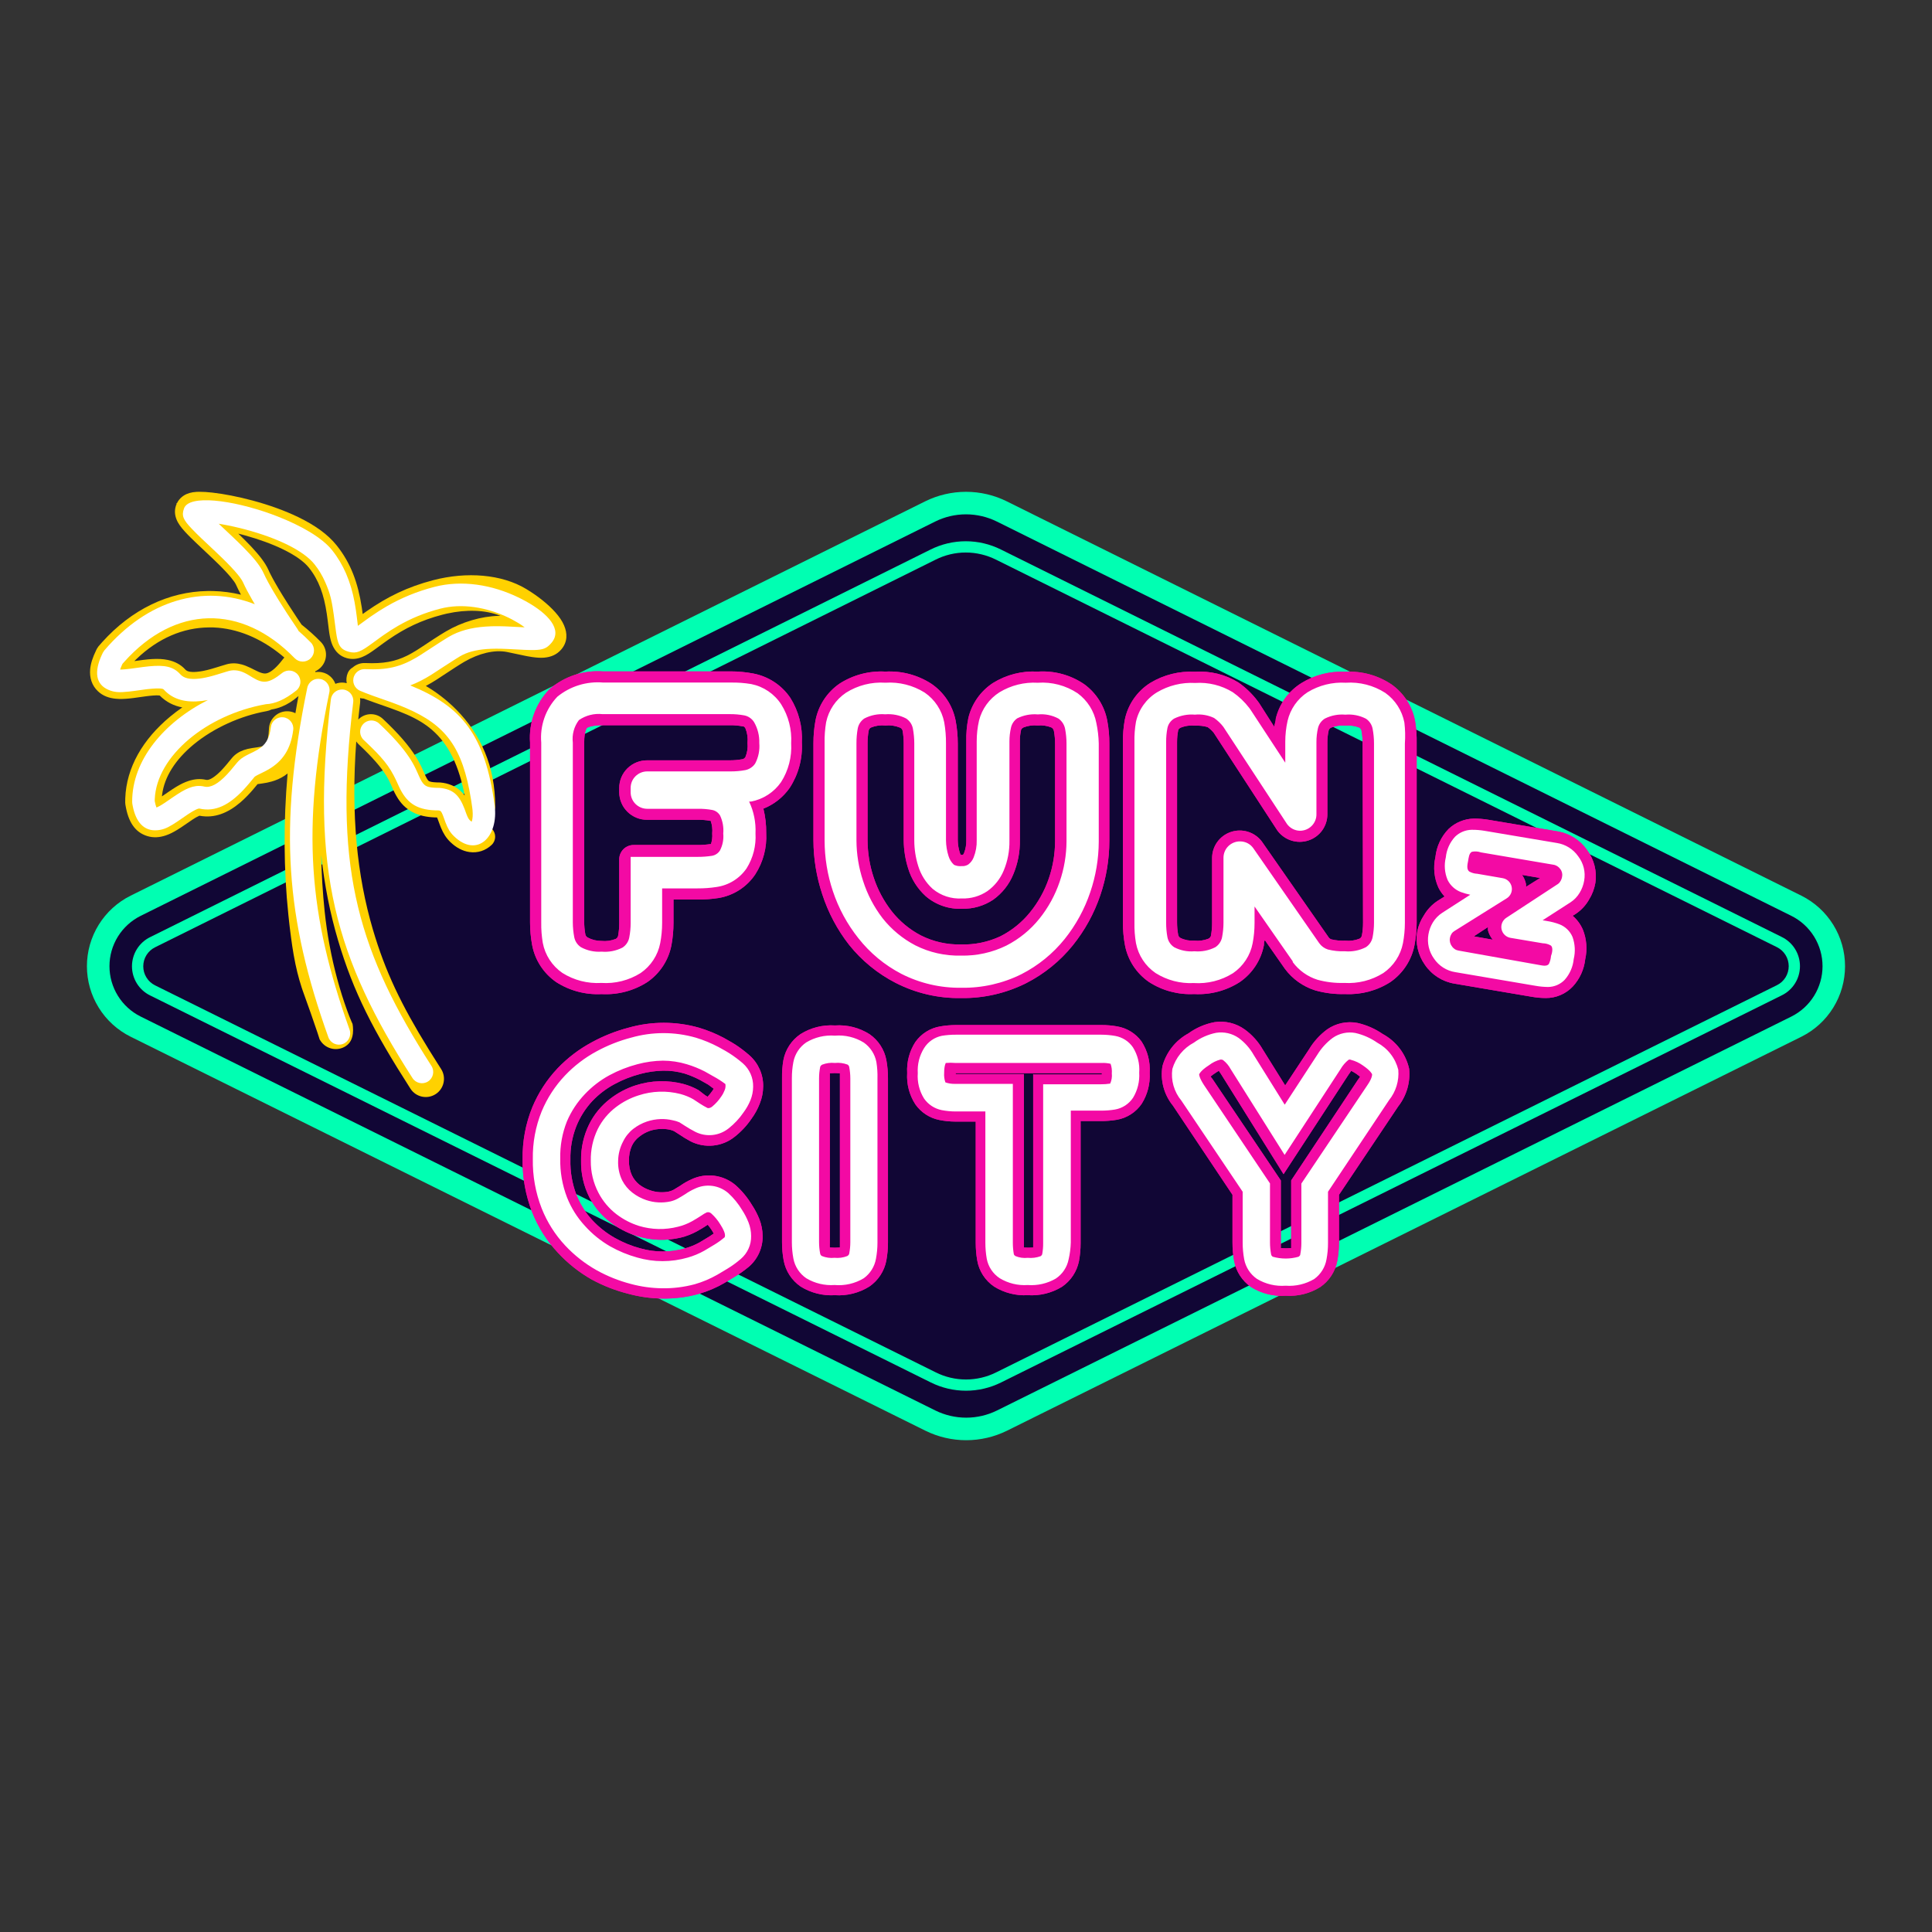
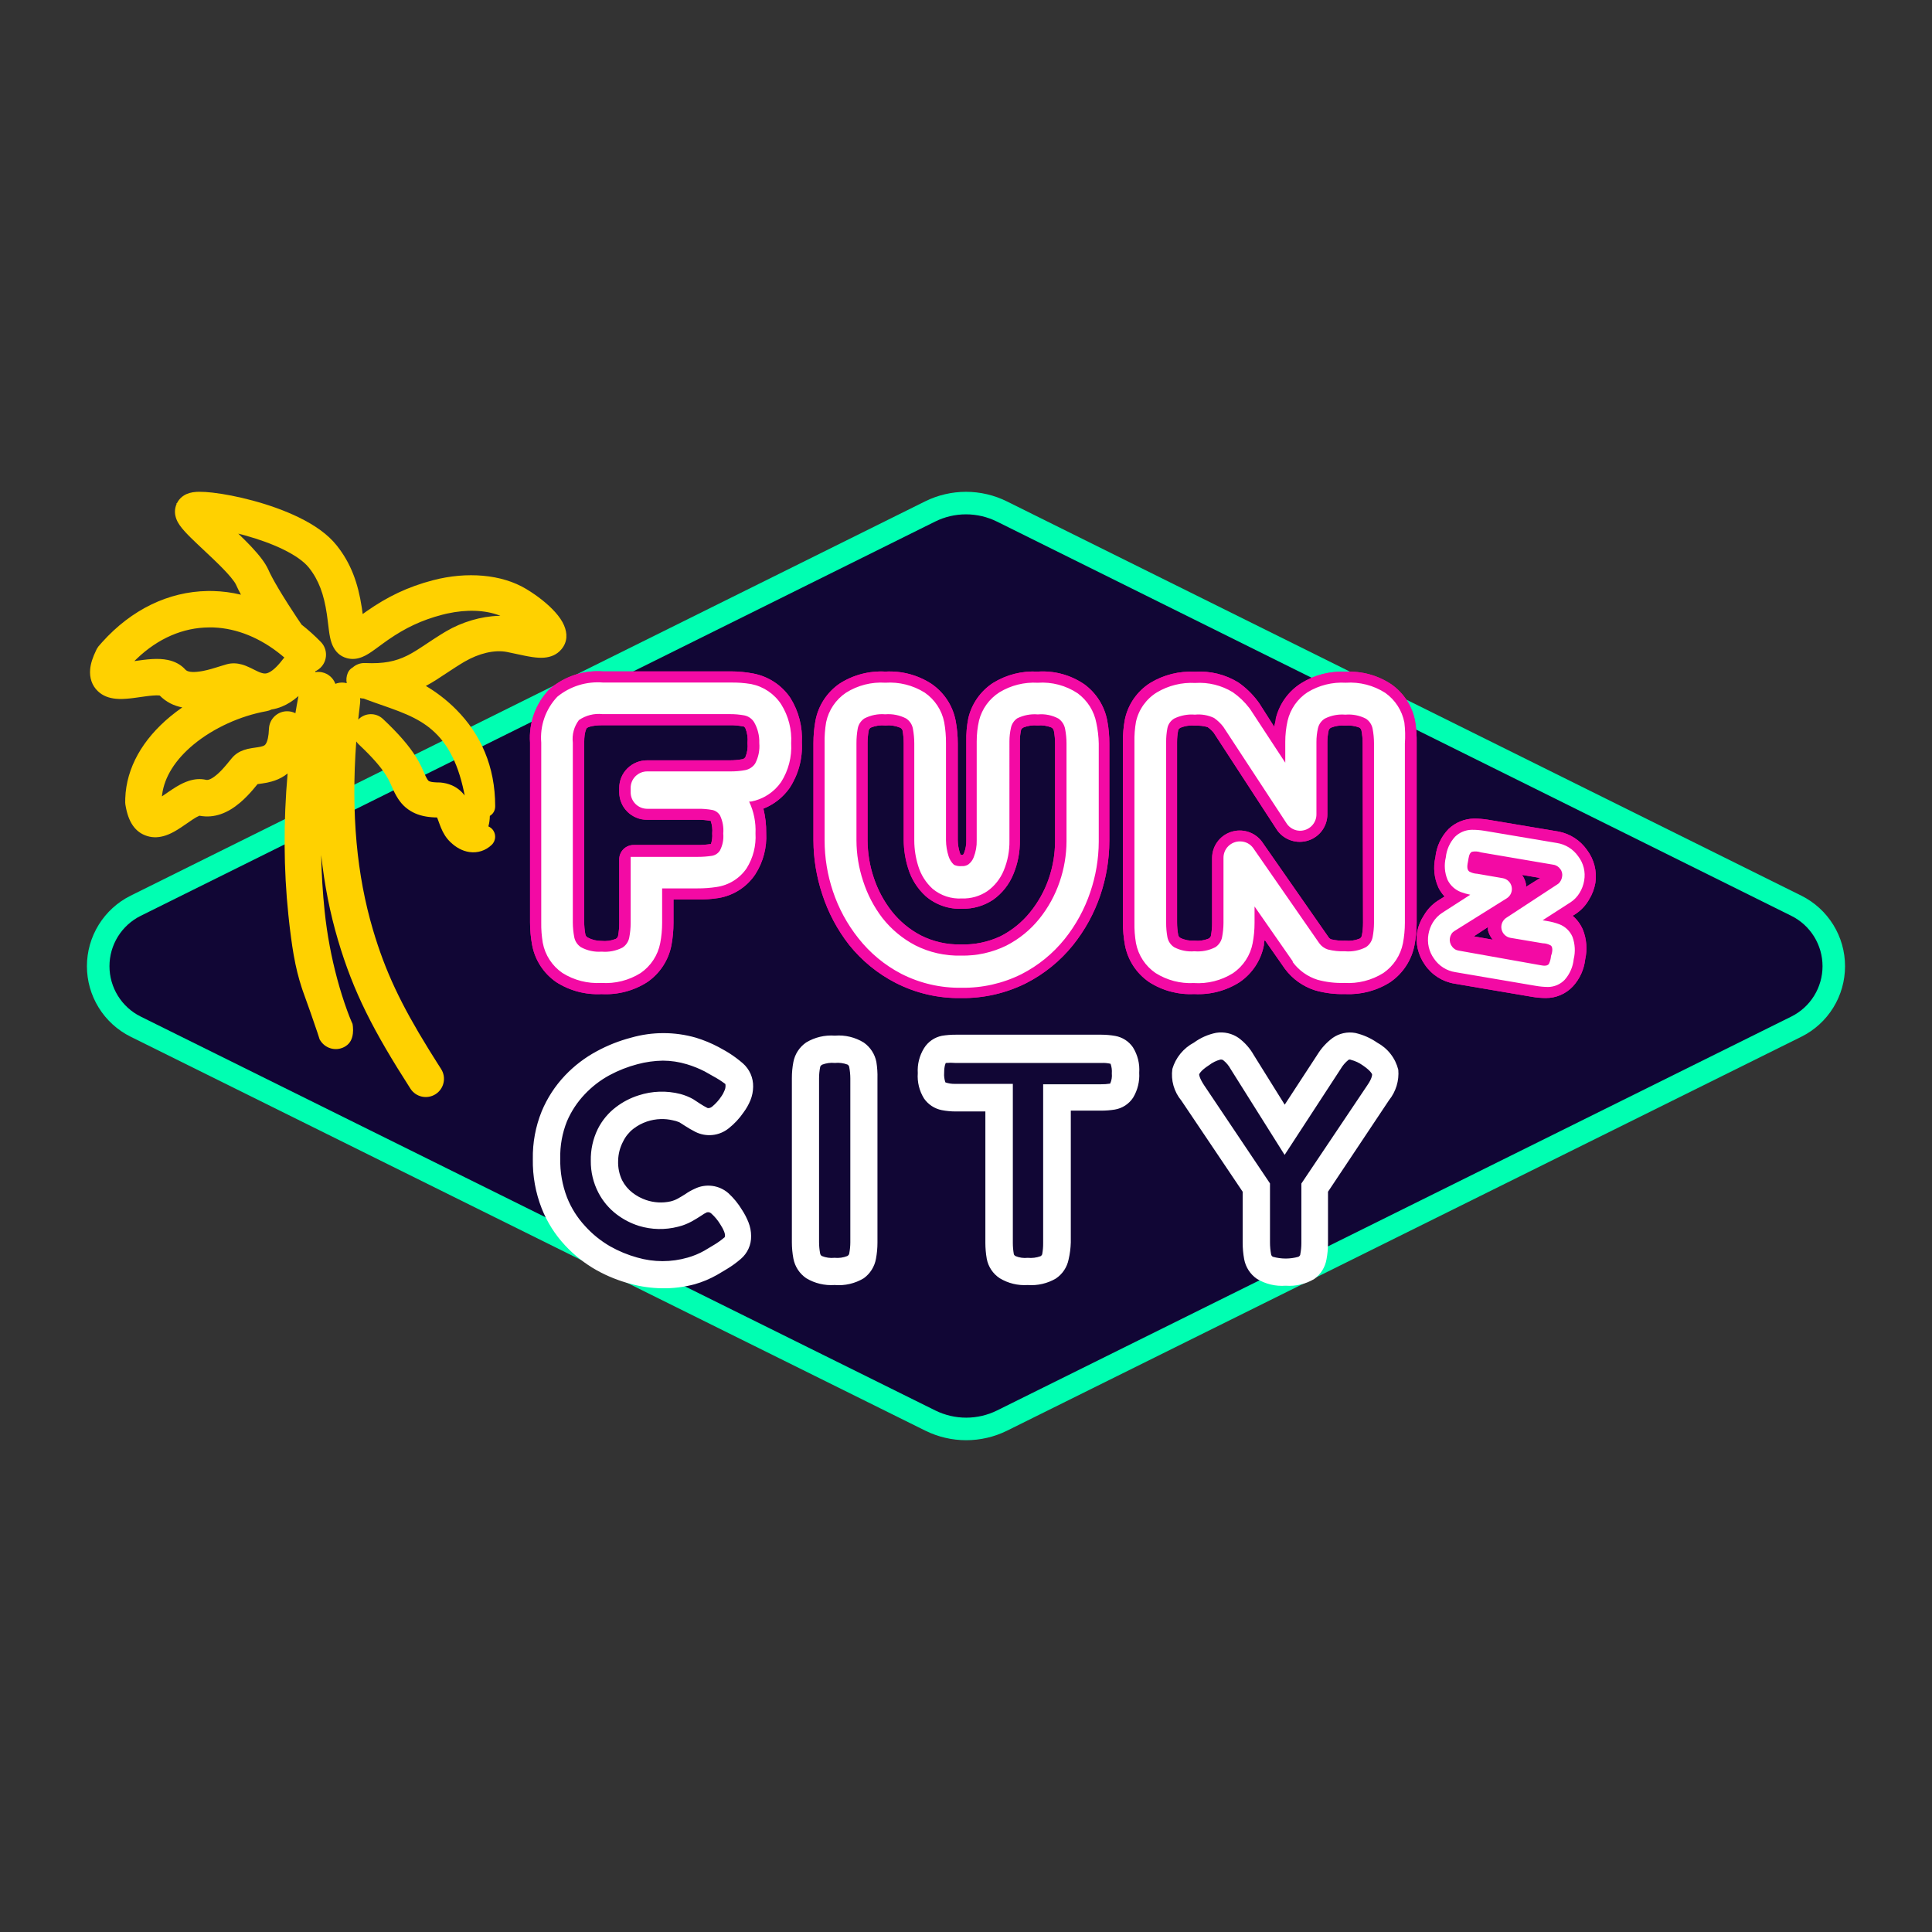
<svg xmlns="http://www.w3.org/2000/svg" version="1.1" id="Layer_1" x="0px" y="0px" viewBox="0 0 1000 1000" style="enable-background:new 0 0 1000 1000;" xml:space="preserve">
  <rect x="0" y="0" width="1000" height="1000" fill="#333333" stroke="none" />
  <style type="text/css">
	.st0{fill:#110635;}
	.st1{fill:#00FFB2;}
	.st2{fill-rule:evenodd;clip-rule:evenodd;fill:#F30AA4;}
	.st3{fill:#FFFFFF;}
	.st4{fill:#FFD100;}
</style>
  <g transform="translate(340 56)">
    <g transform="translate(0 .002)">
      <path class="st0" d="M178.62,679.3l411.19-203.93c5.82-2.9,10.71-7.36,14.13-12.88c3.42-5.52,5.23-11.89,5.23-18.39    c0-6.5-1.81-12.87-5.23-18.39c-3.42-5.52-8.31-9.99-14.13-12.88L178.62,208.75c-5.79-2.87-12.16-4.36-18.62-4.36    c-6.46,0-12.83,1.49-18.62,4.36l-411.19,204.07c-5.82,2.9-10.71,7.36-14.13,12.88c-3.42,5.53-5.23,11.89-5.23,18.39    c0,6.5,1.81,12.87,5.23,18.39c3.42,5.52,8.31,9.99,14.13,12.88L141.58,679.3c5.76,2.84,12.1,4.31,18.52,4.31    C166.52,683.61,172.86,682.13,178.62,679.3z" />
      <path class="st1" d="M160,198.56c-7.36,0-14.62,1.7-21.21,4.97L-272.4,407.6c-6.79,3.38-12.5,8.59-16.5,15.04    c-3.99,6.45-6.11,13.88-6.11,21.46c0,7.58,2.11,15.01,6.11,21.46c3.99,6.45,9.7,11.65,16.49,15.03l411.4,203.94    c6.58,3.24,13.79,4.92,21.11,4.92c7.32,0,14.53-1.68,21.1-4.91l411.2-203.94c6.8-3.38,12.51-8.59,16.49-15.04    c3.99-6.44,6.1-13.87,6.1-21.46c0-7.59-2.11-15.02-6.11-21.46c-3.99-6.44-9.7-11.65-16.48-15.03l-411.2-204.07    C174.62,200.26,167.36,198.56,160,198.56z M160,210.22c5.56,0,11.05,1.29,16.03,3.76l411.19,204.07    c4.84,2.41,8.91,6.13,11.76,10.73c2.85,4.6,4.36,9.91,4.36,15.32c0,5.42-1.51,10.72-4.36,15.32c-2.85,4.61-6.92,8.32-11.77,10.74    L176.03,674.07c-4.95,2.44-10.4,3.71-15.93,3.71c-5.53,0-10.98-1.27-15.95-3.71l-411.37-203.92c-4.84-2.41-8.91-6.13-11.76-10.73    c-2.85-4.6-4.36-9.91-4.36-15.32c0-5.41,1.51-10.72,4.36-15.32c2.85-4.6,6.93-8.32,11.77-10.73l411.18-204.06    C148.95,211.5,154.44,210.22,160,210.22z" />
-       <path class="st1" d="M159.88,224.15c-6.34,0-12.59,1.48-18.26,4.31l-403.92,200.6c-2.81,1.38-5.19,3.53-6.85,6.2    c-1.66,2.67-2.54,5.75-2.54,8.89c0,3.14,0.88,6.23,2.54,8.89c1.66,2.67,4.04,4.82,6.86,6.2l404.12,200.33    c5.64,2.8,11.85,4.26,18.15,4.26c6.3,0,12.51-1.46,18.15-4.26l404.13-200.4c2.82-1.38,5.2-3.53,6.86-6.2    c1.66-2.67,2.54-5.75,2.54-8.89c0-3.14-0.88-6.22-2.54-8.89c-1.66-2.67-4.04-4.82-6.87-6.21L178.14,228.46    C172.47,225.63,166.22,224.15,159.88,224.15z M159.88,229.98c5.43,0,10.79,1.27,15.66,3.7l404.14,200.54    c1.86,0.91,3.41,2.32,4.5,4.06c1.09,1.75,1.66,3.76,1.66,5.81c0,2.05-0.58,4.07-1.66,5.81c-1.08,1.74-2.64,3.15-4.49,4.05    L175.55,654.37c-4.84,2.4-10.16,3.65-15.56,3.65c-5.4,0-10.73-1.25-15.56-3.65l-404.13-200.34c-1.85-0.91-3.41-2.31-4.49-4.06    c-1.09-1.74-1.66-3.76-1.66-5.81c0-2.05,0.58-4.07,1.66-5.81c1.09-1.74,2.64-3.15,4.48-4.05l403.94-200.61    C149.09,231.25,154.45,229.98,159.88,229.98z" />
    </g>
    <g transform="translate(307.284 126.55)">
-       <path class="st2" d="M77.2,360.16c2.37,3.11,4.03,6.68,4.88,10.48c0.71,6.97-1.31,13.95-5.65,19.47l-30.66,45.77v25.03    c-0.01,3.14-0.32,6.27-0.92,9.35c-1.05,5.42-4.19,10.22-8.76,13.36c-5.34,3.34-11.59,4.91-17.88,4.5    c-6.31,0.43-12.6-1.14-17.95-4.5c-4.6-3.17-7.75-8.03-8.76-13.5c-0.58-3.15-0.86-6.35-0.85-9.56v-24.68l-30.81-46.12    c-2.31-2.83-3.99-6.12-4.93-9.65c-0.94-3.53-1.11-7.21-0.52-10.81c0.97-3.58,2.67-6.92,4.97-9.84c2.31-2.91,5.18-5.33,8.45-7.11    c4.03-2.92,8.67-4.91,13.57-5.84c5.5-0.82,11.11,0.54,15.62,3.8c3.78,2.74,6.93,6.23,9.26,10.26l11.66,18.7l12.36-18.7    c2.42-4.03,5.62-7.54,9.4-10.33c2.26-1.57,4.81-2.67,7.5-3.24c2.7-0.57,5.48-0.59,8.18-0.07c4.66,1.05,9.07,2.99,13,5.69    C71.83,354.5,74.83,357.06,77.2,360.16z M21.03,460.92v-32.48l34.55-52.09c0.14-0.2,0.29-0.39,0.42-0.56    c0.35-0.45,0.63-0.82,0.63-1.12l-1.98-1.48c-0.82-0.54-1.67-1.03-2.55-1.48c-0.35,0.49-0.85,1.19-1.48,2.11L17.08,425.2    l-32.22-51.6c-0.39-0.65-0.82-1.29-1.27-1.9c-0.73,0.41-1.44,0.86-2.12,1.34c-0.76,0.5-1.49,1.04-2.19,1.62l1.06,1.34l35.33,52.45    v32.13v2.88c1.79,0.14,3.58,0.14,5.37,0V460.92z M-278.15,410.38c-4.03,0.4-8.1-0.36-11.71-2.19c-2.07-1.11-4.07-2.33-6.01-3.66    l-2.54-1.62c-0.66-0.29-1.35-0.52-2.05-0.7c-1.58-0.35-3.19-0.49-4.8-0.42c-1.92,0.05-3.83,0.38-5.65,0.98    c-2.03,0.71-3.91,1.75-5.58,3.09c-1.59,1.24-2.87,2.83-3.74,4.64c-1.07,2.41-1.58,5.03-1.48,7.66c-0.11,2.61,0.4,5.21,1.48,7.59    c0.88,1.85,2.16,3.48,3.74,4.78c1.72,1.33,3.65,2.35,5.72,3.02c3.13,1.08,6.5,1.3,9.75,0.63c0.84-0.2,1.64-0.51,2.4-0.91    l3.46-2.11c1.77-1.26,3.67-2.34,5.65-3.23c3.7-1.78,7.85-2.44,11.92-1.92c4.08,0.52,7.91,2.22,11.04,4.87    c3.27,2.92,6.08,6.31,8.34,10.05c1.58,2.36,2.91,4.88,3.96,7.52c1.09,2.78,1.67,5.73,1.7,8.72c0.06,3-0.55,5.98-1.77,8.72    c-1.22,2.74-3.03,5.19-5.3,7.17c-2.48,2.07-5.13,3.93-7.91,5.55l-4.88,2.95c-4.09,2.37-8.46,4.24-13,5.55    c-6.25,1.76-12.73,2.59-19.22,2.46c-5.9-0.09-11.76-0.91-17.45-2.46c-6.6-1.66-12.96-4.14-18.94-7.38    c-6.58-3.75-12.54-8.49-17.66-14.06c-5.63-6.04-10.09-13.08-13.14-20.74c-3.44-8.78-5.12-18.14-4.95-27.56    c-0.16-9.2,1.55-18.33,5.02-26.85c3.1-7.43,7.53-14.25,13.07-20.11c5.16-5.41,11.14-9.96,17.74-13.5    c5.98-3.26,12.34-5.79,18.94-7.52c11.94-3.4,24.59-3.4,36.53,0c4.4,1.32,8.66,3.06,12.72,5.2c3.18,1.76,5.16,2.95,5.93,3.44    c2.63,1.71,5.14,3.62,7.49,5.69c2.26,2.01,4.06,4.49,5.28,7.25c1.22,2.77,1.83,5.76,1.78,8.78c-0.02,3.06-0.62,6.09-1.77,8.93    c-1.08,2.8-2.53,5.45-4.31,7.87c-2.42,3.55-5.37,6.7-8.76,9.35C-270.28,408.44-274.12,409.98-278.15,410.38z M-346.52,418.17    c-0.12-6.5,1.31-12.93,4.17-18.77c2.55-5.14,6.25-9.64,10.81-13.15c3.98-3.1,8.48-5.48,13.28-7.03c8.01-2.58,16.59-2.82,24.73-0.7    c2.71,0.73,5.32,1.79,7.77,3.16l3.46,2.67l1.27,0.77c0.87-0.93,1.67-1.92,2.4-2.95l0.78-1.19l-2.83-2.11l-4.24-2.39    c-2.58-1.36-5.27-2.49-8.05-3.37c-3.6-1.05-7.34-1.55-11.09-1.48c-3.99,0.08-7.95,0.65-11.8,1.69c-4.65,1.22-9.13,2.99-13.35,5.27    c-4.28,2.3-8.17,5.27-11.52,8.79c-3.54,3.82-6.34,8.25-8.27,13.08c-2.15,5.48-3.18,11.34-3.04,17.22    c-0.16,6.21,0.9,12.4,3.11,18.21c1.92,4.85,4.72,9.31,8.27,13.15c3.41,3.65,7.36,6.76,11.73,9.21c4.11,2.32,8.51,4.12,13.07,5.34    c7.57,2.17,15.6,2.17,23.18,0c2.58-0.71,5.08-1.73,7.42-3.02l5.23-3.16l2.19-1.48l-0.99-1.69c-0.65-1-1.36-1.96-2.12-2.88    c-1.98,1.34-3.74,2.39-5.65,3.44c-2.63,1.43-5.43,2.52-8.34,3.23c-7.64,1.81-15.64,1.47-23.1-0.98    c-4.83-1.54-9.35-3.92-13.35-7.03c-4.5-3.43-8.19-7.8-10.81-12.79C-345.19,431.32-346.67,424.78-346.52,418.17z M-215.09,348.22    c6.32-0.44,12.62,1.16,17.95,4.57c4.5,3.15,7.59,7.91,8.62,13.29c0.58,3.15,0.87,6.35,0.85,9.56v84.92    c0.01,3.14-0.28,6.27-0.85,9.35c-1.03,5.45-4.18,10.27-8.76,13.43c-5.33,3.34-11.59,4.92-17.88,4.5    c-6.24,0.38-12.44-1.19-17.74-4.5c-4.6-3.17-7.75-8.02-8.76-13.5c-0.57-3.11-0.86-6.26-0.85-9.42v-84.92    c-0.06-3.13,0.18-6.26,0.71-9.35c1.05-5.46,4.22-10.28,8.83-13.43C-227.64,349.37-221.38,347.8-215.09,348.22z M-217.78,460.49    c-0.04,0.89-0.04,1.78,0,2.67c1.74,0.13,3.49,0.13,5.23,0v-2.53V375.7v-2.74c-1.74-0.13-3.49-0.13-5.23,0v2.53V460.49z     M-69.06,348.71c-2.68-0.47-5.4-0.71-8.13-0.7h-75.46c-2.65,0.02-5.3,0.25-7.91,0.7c-2.59,0.42-5.07,1.35-7.29,2.74    c-2.22,1.39-4.14,3.21-5.64,5.34c-3.08,4.76-4.57,10.37-4.24,16.03c-0.37,5.73,1.11,11.42,4.24,16.24    c2.93,4.17,7.35,7.07,12.37,8.08c2.72,0.55,5.49,0.83,8.27,0.84h10.6v62.78c0,3.04,0.26,6.07,0.78,9.07    c0.46,2.73,1.48,5.34,2.99,7.68c1.51,2.33,3.47,4.34,5.78,5.89c5.19,3.23,11.27,4.78,17.38,4.43c6.22,0.41,12.42-1.11,17.74-4.36    c4.53-3.11,7.68-7.85,8.76-13.22c0.57-3.06,0.86-6.17,0.85-9.28v-63.27h10.46c2.72,0.02,5.44-0.2,8.13-0.63    c2.64-0.43,5.16-1.4,7.41-2.84c2.25-1.44,4.18-3.32,5.67-5.53c2.98-4.78,4.41-10.35,4.1-15.96c0.37-5.72-1.12-11.42-4.24-16.24    C-59.47,352.36-63.99,349.56-69.06,348.71z M-112.51,373.32v87.6v2.25c-1.6,0.11-3.2,0.11-4.8,0v-2.39v-87.38h-35.33v-0.49h75.67    v0.7h-35.33L-112.51,373.32z" />
-       <path class="st2" d="M77.2,360.16c2.37,3.11,4.03,6.68,4.88,10.48c0.71,6.97-1.31,13.95-5.65,19.47l-30.66,45.77v25.03    c-0.01,3.14-0.32,6.27-0.92,9.35c-1.05,5.42-4.19,10.22-8.76,13.36c-5.34,3.34-11.59,4.91-17.88,4.5    c-6.31,0.43-12.6-1.14-17.95-4.5c-4.6-3.17-7.75-8.03-8.76-13.5c-0.58-3.15-0.86-6.35-0.85-9.56v-24.68l-30.81-46.12    c-2.31-2.83-3.99-6.12-4.93-9.65c-0.94-3.53-1.11-7.21-0.52-10.81c0.97-3.58,2.67-6.92,4.97-9.84c2.31-2.91,5.18-5.33,8.45-7.11    c4.03-2.92,8.67-4.91,13.57-5.84c5.5-0.82,11.11,0.54,15.62,3.8c3.78,2.74,6.93,6.23,9.26,10.26l11.66,18.7l12.36-18.7    c2.42-4.03,5.62-7.54,9.4-10.33c2.26-1.57,4.81-2.67,7.5-3.24c2.7-0.57,5.48-0.59,8.18-0.07c4.66,1.05,9.07,2.99,13,5.69    C71.83,354.5,74.83,357.06,77.2,360.16z M21.03,460.92v-32.48l34.55-52.09c0.14-0.2,0.29-0.39,0.42-0.56    c0.35-0.45,0.63-0.82,0.63-1.12l-1.98-1.48c-0.82-0.54-1.67-1.03-2.55-1.48c-0.35,0.49-0.85,1.19-1.48,2.11L17.08,425.2    l-32.22-51.6c-0.39-0.65-0.82-1.29-1.27-1.9c-0.73,0.41-1.44,0.86-2.12,1.34c-0.76,0.5-1.49,1.04-2.19,1.62l1.06,1.34l35.33,52.45    v32.13v2.88c1.79,0.14,3.58,0.14,5.37,0V460.92z M-278.15,410.38c-4.03,0.4-8.1-0.36-11.71-2.19c-2.07-1.11-4.07-2.33-6.01-3.66    l-2.54-1.62c-0.66-0.29-1.35-0.52-2.05-0.7c-1.58-0.35-3.19-0.49-4.8-0.42c-1.92,0.05-3.83,0.38-5.65,0.98    c-2.03,0.71-3.91,1.75-5.58,3.09c-1.59,1.24-2.87,2.83-3.74,4.64c-1.07,2.41-1.58,5.03-1.48,7.66c-0.11,2.61,0.4,5.21,1.48,7.59    c0.88,1.85,2.16,3.48,3.74,4.78c1.72,1.33,3.65,2.35,5.72,3.02c3.13,1.08,6.5,1.3,9.75,0.63c0.84-0.2,1.64-0.51,2.4-0.91    l3.46-2.11c1.77-1.26,3.67-2.34,5.65-3.23c3.7-1.78,7.85-2.44,11.92-1.92c4.08,0.52,7.91,2.22,11.04,4.87    c3.27,2.92,6.08,6.31,8.34,10.05c1.58,2.36,2.91,4.88,3.96,7.52c1.09,2.78,1.67,5.73,1.7,8.72c0.06,3-0.55,5.98-1.77,8.72    c-1.22,2.74-3.03,5.19-5.3,7.17c-2.48,2.07-5.13,3.93-7.91,5.55l-4.88,2.95c-4.09,2.37-8.46,4.24-13,5.55    c-6.25,1.76-12.73,2.59-19.22,2.46c-5.9-0.09-11.76-0.91-17.45-2.46c-6.6-1.66-12.96-4.14-18.94-7.38    c-6.58-3.75-12.54-8.49-17.66-14.06c-5.63-6.04-10.09-13.08-13.14-20.74c-3.44-8.78-5.12-18.14-4.95-27.56    c-0.16-9.2,1.55-18.33,5.02-26.85c3.1-7.43,7.53-14.25,13.07-20.11c5.16-5.41,11.14-9.96,17.74-13.5    c5.98-3.26,12.34-5.79,18.94-7.52c11.94-3.4,24.59-3.4,36.53,0c4.4,1.32,8.66,3.06,12.72,5.2c3.18,1.76,5.16,2.95,5.93,3.44    c2.63,1.71,5.14,3.62,7.49,5.69c2.26,2.01,4.06,4.49,5.28,7.25c1.22,2.77,1.83,5.76,1.78,8.78c-0.02,3.06-0.62,6.09-1.77,8.93    c-1.08,2.8-2.53,5.45-4.31,7.87c-2.42,3.55-5.37,6.7-8.76,9.35C-270.28,408.44-274.12,409.98-278.15,410.38z M-346.52,418.17    c-0.12-6.5,1.31-12.93,4.17-18.77c2.55-5.14,6.25-9.64,10.81-13.15c3.98-3.1,8.48-5.48,13.28-7.03c8.01-2.58,16.59-2.82,24.73-0.7    c2.71,0.73,5.32,1.79,7.77,3.16l3.46,2.67l1.27,0.77c0.87-0.93,1.67-1.92,2.4-2.95l0.78-1.19l-2.83-2.11l-4.24-2.39    c-2.58-1.36-5.27-2.49-8.05-3.37c-3.6-1.05-7.34-1.55-11.09-1.48c-3.99,0.08-7.95,0.65-11.8,1.69c-4.65,1.22-9.13,2.99-13.35,5.27    c-4.28,2.3-8.17,5.27-11.52,8.79c-3.54,3.82-6.34,8.25-8.27,13.08c-2.15,5.48-3.18,11.34-3.04,17.22    c-0.16,6.21,0.9,12.4,3.11,18.21c1.92,4.85,4.72,9.31,8.27,13.15c3.41,3.65,7.36,6.76,11.73,9.21c4.11,2.32,8.51,4.12,13.07,5.34    c7.57,2.17,15.6,2.17,23.18,0c2.58-0.71,5.08-1.73,7.42-3.02l5.23-3.16l2.19-1.48l-0.99-1.69c-0.65-1-1.36-1.96-2.12-2.88    c-1.98,1.34-3.74,2.39-5.65,3.44c-2.63,1.43-5.43,2.52-8.34,3.23c-7.64,1.81-15.64,1.47-23.1-0.98    c-4.83-1.54-9.35-3.92-13.35-7.03c-4.5-3.43-8.19-7.8-10.81-12.79C-345.19,431.32-346.67,424.78-346.52,418.17z M-215.09,348.22    c6.32-0.44,12.62,1.16,17.95,4.57c4.5,3.15,7.59,7.91,8.62,13.29c0.58,3.15,0.87,6.35,0.85,9.56v84.92    c0.01,3.14-0.28,6.27-0.85,9.35c-1.03,5.45-4.18,10.27-8.76,13.43c-5.33,3.34-11.59,4.92-17.88,4.5    c-6.24,0.38-12.44-1.19-17.74-4.5c-4.6-3.17-7.75-8.02-8.76-13.5c-0.57-3.11-0.86-6.26-0.85-9.42v-84.92    c-0.06-3.13,0.18-6.26,0.71-9.35c1.05-5.46,4.22-10.28,8.83-13.43C-227.64,349.37-221.38,347.8-215.09,348.22z M-217.78,460.49    c-0.04,0.89-0.04,1.78,0,2.67c1.74,0.13,3.49,0.13,5.23,0v-2.53V375.7v-2.74c-1.74-0.13-3.49-0.13-5.23,0v2.53V460.49z     M-69.06,348.71c-2.68-0.47-5.4-0.71-8.13-0.7h-75.46c-2.65,0.02-5.3,0.25-7.91,0.7c-2.59,0.42-5.07,1.35-7.29,2.74    c-2.22,1.39-4.14,3.21-5.64,5.34c-3.08,4.76-4.57,10.37-4.24,16.03c-0.37,5.73,1.11,11.42,4.24,16.24    c2.93,4.17,7.35,7.07,12.37,8.08c2.72,0.55,5.49,0.83,8.27,0.84h10.6v62.78c0,3.04,0.26,6.07,0.78,9.07    c0.46,2.73,1.48,5.34,2.99,7.68c1.51,2.33,3.47,4.34,5.78,5.89c5.19,3.23,11.27,4.78,17.38,4.43c6.22,0.41,12.42-1.11,17.74-4.36    c4.53-3.11,7.68-7.85,8.76-13.22c0.57-3.06,0.86-6.17,0.85-9.28v-63.27h10.46c2.72,0.02,5.44-0.2,8.13-0.63    c2.64-0.43,5.16-1.4,7.41-2.84c2.25-1.44,4.18-3.32,5.67-5.53c2.98-4.78,4.41-10.35,4.1-15.96c0.37-5.72-1.12-11.42-4.24-16.24    C-59.47,352.36-63.99,349.56-69.06,348.71z M-112.51,373.32v87.6v2.25c-1.6,0.11-3.2,0.11-4.8,0v-2.39v-87.38h-35.33v-0.49h75.67    v0.7h-35.33L-112.51,373.32z" />
      <path class="st3" d="M-304.66,484.26c-5.44-0.08-10.86-0.83-16.11-2.25c-6.14-1.6-12.05-3.96-17.59-7.03    c-6.1-3.42-11.63-7.76-16.39-12.86c-5.22-5.59-9.34-12.1-12.15-19.19c-3.18-8.13-4.74-16.8-4.59-25.52    c-0.15-8.47,1.41-16.89,4.59-24.75c2.86-6.87,6.95-13.16,12.08-18.56c4.76-5.01,10.29-9.24,16.39-12.51    c5.6-3.05,11.56-5.41,17.73-7.03c10.99-3.16,22.65-3.16,33.63,0c4.06,1.24,7.98,2.86,11.73,4.85c2.97,1.62,4.8,2.67,5.51,3.16    c2.48,1.58,4.84,3.35,7.07,5.27c1.71,1.51,3.07,3.38,3.99,5.46c0.92,2.09,1.36,4.35,1.31,6.63c-0.02,2.41-0.5,4.8-1.41,7.03    c-0.93,2.25-2.14,4.38-3.6,6.33c-2.13,3.12-4.73,5.89-7.7,8.23c-2.4,1.91-5.3,3.1-8.36,3.41c-3.06,0.31-6.14-0.26-8.88-1.65    c-1.87-0.96-3.69-2.01-5.44-3.16l-2.76-1.76c-1.11-0.49-2.27-0.84-3.46-1.05c-2.06-0.49-4.17-0.7-6.29-0.63    c-2.4,0.08-4.78,0.51-7.07,1.27c-2.55,0.86-4.94,2.15-7.07,3.8c-2.21,1.73-4,3.95-5.23,6.47c-1.66,3.1-2.55,6.54-2.61,10.05    c-0.14,3.47,0.56,6.92,2.05,10.05c1.29,2.53,3.12,4.73,5.37,6.47c2.13,1.65,4.51,2.93,7.07,3.8c4.07,1.38,8.45,1.63,12.65,0.7    c1.28-0.31,2.52-0.78,3.67-1.41c1.41-0.77,2.68-1.55,3.89-2.32c1.55-1.09,3.21-2.03,4.95-2.81c2.8-1.37,5.94-1.89,9.03-1.49    c3.09,0.4,6,1.7,8.35,3.74c2.76,2.53,5.14,5.44,7.07,8.65c1.36,2.06,2.49,4.25,3.39,6.54c0.88,2.24,1.34,4.62,1.34,7.03    c0.05,2.25-0.41,4.49-1.34,6.54c-0.93,2.06-2.31,3.88-4.03,5.34c-2.21,1.9-4.57,3.62-7.07,5.13l-4.95,2.95    c-3.71,2.14-7.68,3.81-11.8,4.99C-293.23,483.65-298.94,484.36-304.66,484.26z M-304.17,366.44c-4.44,0.07-8.85,0.68-13.14,1.83    c-5.04,1.32-9.9,3.23-14.48,5.69c-4.76,2.58-9.08,5.91-12.79,9.84c-3.91,4.1-7.04,8.86-9.26,14.06    c-2.44,6.13-3.62,12.68-3.46,19.26c-0.15,6.89,1.05,13.74,3.53,20.18c2.15,5.42,5.29,10.4,9.26,14.69    c3.75,4.17,8.14,7.73,13,10.54c4.45,2.52,9.19,4.48,14.13,5.84c8.52,2.46,17.56,2.46,26.07,0c3.01-0.85,5.9-2.06,8.62-3.59    l5.16-3.09c1.79-1.08,3.49-2.3,5.09-3.66c0,0,0.42,0,0.42-1.2c-0.03-0.63-0.18-1.25-0.42-1.83c-0.54-1.36-1.23-2.65-2.05-3.87    c-1.24-2.03-2.76-3.88-4.52-5.48c-0.32-0.31-0.71-0.56-1.13-0.7c-0.42-0.09-0.85-0.09-1.27,0c-0.97,0.45-1.89,0.99-2.76,1.62    c-1.7,1.12-3.32,2.11-5.09,3.09c-2.23,1.22-4.6,2.14-7.07,2.74c-6.65,1.71-13.64,1.57-20.21-0.42c-4.21-1.32-8.16-3.37-11.66-6.05    c-3.89-2.98-7.07-6.77-9.33-11.11c-2.67-5.12-4.03-10.82-3.96-16.59c-0.11-5.67,1.12-11.28,3.6-16.38    c2.23-4.47,5.47-8.37,9.47-11.39c3.5-2.67,7.45-4.72,11.66-6.05c7.01-2.3,14.54-2.55,21.69-0.7c2.29,0.62,4.5,1.51,6.57,2.67    l3.53,2.32c1.25,0.82,2.55,1.57,3.89,2.25c0.33,0.08,0.66,0.08,0.99,0c0.55-0.13,1.06-0.39,1.48-0.77c1.8-1.5,3.38-3.25,4.66-5.2    c0.73-1.02,1.32-2.13,1.77-3.3c0.26-0.6,0.4-1.24,0.42-1.9c0-1.12,0-1.34-0.49-1.55c-1.79-1.33-3.68-2.53-5.65-3.59l-4.59-2.6    c-2.96-1.52-6.06-2.77-9.26-3.73C-295.76,367.09-299.95,366.45-304.17,366.44z M-215.29,482.57c-5.15,0.36-10.28-0.86-14.7-3.52    c-3.48-2.39-5.87-6.05-6.64-10.19c-0.52-2.78-0.78-5.61-0.78-8.44V375.5c-0.01-2.81,0.25-5.61,0.78-8.37    c0.79-4.11,3.17-7.75,6.64-10.12c4.46-2.68,9.64-3.91,14.84-3.51c5.25-0.44,10.5,0.82,14.98,3.59c3.39,2.39,5.72,5.99,6.5,10.05    c0.45,2.81,0.64,5.66,0.56,8.51v84.99c0,2.81-0.26,5.61-0.78,8.37c-0.72,4.03-2.97,7.63-6.29,10.05    C-204.71,481.8-210,483.03-215.29,482.57z M-215.15,367.63c-2.26-0.23-4.53,0.08-6.64,0.91c-0.85,0.56-0.92,0.98-0.99,1.27    c-0.37,1.9-0.56,3.83-0.56,5.76v84.85c0.01,1.96,0.19,3.91,0.56,5.83c0.04,0.28,0.14,0.54,0.3,0.77c0.16,0.23,0.37,0.42,0.62,0.56    c2.06,0.83,4.29,1.15,6.5,0.91c2.26,0.23,4.53-0.08,6.64-0.91c0.85-0.56,0.92-0.98,0.99-1.27c0.37-1.9,0.56-3.83,0.57-5.76v-84.92    c-0.01-1.98-0.2-3.96-0.57-5.91c-0.05-0.26-0.16-0.51-0.32-0.73c-0.16-0.22-0.36-0.4-0.6-0.53    C-210.72,367.69-212.94,367.4-215.15,367.63z M-115.34,482.58c-5.08,0.34-10.14-0.88-14.49-3.52c-1.75-1.15-3.24-2.64-4.4-4.38    c-1.15-1.74-1.94-3.69-2.32-5.74c-0.47-2.69-0.7-5.42-0.71-8.15v-68.05h-15.55c-2.37-0.01-4.74-0.25-7.07-0.7    c-3.7-0.75-6.96-2.89-9.11-5.98c-2.45-3.93-3.59-8.53-3.25-13.15c-0.29-4.54,0.84-9.06,3.25-12.94c1.02-1.64,2.37-3.06,3.96-4.16    c1.59-1.1,3.4-1.86,5.3-2.24c2.34-0.38,4.7-0.57,7.07-0.56h75.53c2.37,0.01,4.73,0.22,7.07,0.63c1.85,0.33,3.61,1.02,5.19,2.03    c1.58,1.01,2.93,2.33,3.99,3.87c2.45,3.93,3.59,8.53,3.25,13.15c0.28,4.53-0.83,9.04-3.18,12.94c-1.06,1.6-2.45,2.97-4.06,4.03    c-1.62,1.05-3.43,1.76-5.34,2.09c-2.34,0.38-4.7,0.57-7.07,0.56h-15.76v68.26c-0.09,2.94-0.46,5.86-1.13,8.72    c-0.79,4.04-3.15,7.6-6.57,9.91C-105.13,481.78-110.23,482.96-115.34,482.58z M-152.65,367.64c-1.69-0.15-3.39-0.15-5.09,0    c0,0-0.85,1.34-0.85,5.06c-0.13,1.69,0.08,3.39,0.64,4.99c1.57,0.54,3.22,0.8,4.88,0.77h30.03v82.32c0,1.93,0.17,3.86,0.5,5.76    c0,0,0,0.49,0.85,1.05c2.01,0.84,4.2,1.15,6.36,0.91c2.25,0.22,4.52-0.06,6.64-0.84c0.71-0.49,0.78-0.84,0.85-1.05    c0.34-1.86,0.51-3.74,0.49-5.62v-82.32h29.89c1.61,0.02,3.22-0.1,4.8-0.35c0.75-1.65,1.04-3.47,0.85-5.27    c0.14-1.69-0.08-3.39-0.64-4.99c-1.53-0.35-3.1-0.5-4.66-0.42H-152.65z M18.18,482.93c-5.19,0.4-10.38-0.83-14.84-3.51    c-3.48-2.39-5.87-6.05-6.64-10.19c-0.52-2.83-0.78-5.7-0.78-8.58v-26.36l-31.73-47.17c-1.88-2.26-3.26-4.88-4.07-7.7    c-0.8-2.82-1.01-5.78-0.6-8.68c0.85-2.9,2.28-5.6,4.2-7.94c1.92-2.34,4.29-4.28,6.97-5.7c3.4-2.49,7.31-4.22,11.45-5.06    c4.11-0.67,8.32,0.29,11.73,2.67c3.18,2.35,5.83,5.35,7.77,8.79l16.04,25.73l16.89-25.87c2.07-3.39,4.78-6.35,7.98-8.72    c1.68-1.17,3.58-1.99,5.58-2.43c2-0.43,4.07-0.47,6.09-0.1c4.05,0.92,7.89,2.62,11.31,4.99c2.71,1.46,5.08,3.46,6.96,5.88    c1.89,2.42,3.24,5.21,3.98,8.18c0.49,5.67-1.23,11.3-4.8,15.75l-31.58,47.38v26.64c0.01,2.81-0.26,5.61-0.78,8.37    c-0.7,4.06-2.96,7.69-6.29,10.12C28.55,482.09,23.37,483.32,18.18,482.93z M-15.17,365.88h-0.42c-2.13,0.56-4.13,1.54-5.86,2.88    c-4.73,3.02-5.16,4.85-5.16,4.85s0,1.62,2.47,5.41l34.2,50.97v30.58c0,2.03,0.19,4.05,0.56,6.05c0.04,0.28,0.14,0.54,0.3,0.77    c0.16,0.23,0.37,0.42,0.62,0.56c4.34,1.23,8.94,1.23,13.28,0c0.85-0.56,0.92-0.98,0.92-1.27c0.37-1.9,0.56-3.83,0.56-5.76v-30.86    l34.06-50.76c2.69-3.87,2.55-5.55,2.55-5.83c0,0-0.56-1.69-4.8-4.57c-1.85-1.33-3.94-2.31-6.15-2.88c-0.2-0.1-0.42-0.15-0.63-0.15    c-0.22,0-0.44,0.05-0.63,0.15c-1.65,1.33-3.05,2.95-4.1,4.78l-28.97,44.43L-10.3,370.8c-0.95-1.76-2.25-3.32-3.82-4.57    C-14.41,365.99-14.79,365.87-15.17,365.88z" />
      <path class="st2" d="M-238.16,178.74c-2.19-3.26-5.01-6.06-8.29-8.23c-3.28-2.17-6.96-3.68-10.83-4.43    c-3.89-0.75-7.84-1.12-11.8-1.12h-66.26c-9.99-0.68-19.85,2.6-27.43,9.12c-3.56,3.65-6.31,8.01-8.06,12.8    c-1.75,4.78-2.46,9.88-2.1,14.95v93.09c0,3.87,0.35,7.74,1.05,11.55c1.43,7.81,5.91,14.75,12.46,19.29    c6.99,4.49,15.23,6.67,23.54,6.23c8.35,0.47,16.64-1.72,23.67-6.23c6.51-4.49,10.99-11.35,12.46-19.09    c0.71-3.81,1.06-7.67,1.06-11.55v-12.07h12.53c3.62,0.03,7.24-0.24,10.81-0.79c3.86-0.64,7.54-2.07,10.82-4.19    c3.28-2.12,6.08-4.89,8.23-8.14c4.06-6.35,6.02-13.81,5.6-21.32c0.06-4.24-0.43-8.48-1.45-12.6c5.52-2.19,10.27-5.96,13.65-10.82    c4.51-6.96,6.7-15.15,6.26-23.42C-231.8,193.67-233.87,185.64-238.16,178.74z M-326.77,225.32v2.23c0.01,1.88,0.39,3.75,1.13,5.48    c0.73,1.74,1.81,3.31,3.15,4.63c1.35,1.32,2.94,2.37,4.7,3.07c1.76,0.71,3.63,1.06,5.53,1.04h26.37c2.06-0.02,4.11,0.16,6.13,0.52    h0.33c0.73,2.11,1,4.34,0.79,6.56c0.15,1.86-0.07,3.74-0.66,5.51h-0.4c-2.18,0.33-4.39,0.48-6.59,0.46h-32.97    c-1.01-0.01-2,0.18-2.93,0.57c-0.93,0.38-1.77,0.95-2.47,1.67c-0.7,0.72-1.25,1.57-1.61,2.5c-0.36,0.93-0.53,1.93-0.5,2.93v32.8    c0.01,2.2-0.19,4.4-0.59,6.56c-0.07,0.33-0.21,0.65-0.42,0.92c-0.21,0.27-0.47,0.5-0.77,0.65c-2.36,0.96-4.92,1.32-7.45,1.05    c-2.49,0.02-4.93-0.59-7.12-1.77c-0.31-0.17-0.57-0.4-0.78-0.69c-0.21-0.28-0.34-0.61-0.41-0.95c-0.4-2.16-0.6-4.36-0.59-6.56    v-92.69c0-6.1,1.39-7.54,1.39-7.54s1.65-1.44,8.18-1.44h65.93c2.21-0.02,4.42,0.17,6.59,0.59c0.4,0,0.79,0,1.38,1.05    c0.96,2.39,1.32,4.98,1.05,7.54c0.26,2.46-0.11,4.94-1.05,7.22c-0.16,0.3-0.38,0.56-0.66,0.77c-0.27,0.2-0.59,0.35-0.93,0.41    c-2.17,0.4-4.38,0.6-6.59,0.59h-42.66c-1.9-0.02-3.78,0.34-5.54,1.05c-1.76,0.71-3.36,1.76-4.71,3.09    c-1.35,1.33-2.42,2.91-3.15,4.66C-326.4,221.56-326.77,223.43-326.77,225.32z M-86.08,171.61c6.26,4.57,10.53,11.36,11.93,18.96    c0.72,3.87,1.08,7.8,1.06,11.74v50.45c-0.02,9.55-1.6,19.03-4.68,28.08c-3.17,9.37-7.97,18.12-14.18,25.85    c-6.6,8.19-14.87,14.9-24.26,19.68c-10.45,5.22-22,7.86-33.69,7.68c-11.75,0.19-23.37-2.52-33.82-7.87    c-9.33-4.8-17.53-11.51-24.07-19.68c-6.14-7.87-10.85-16.75-13.91-26.24c-2.97-8.95-4.51-18.32-4.55-27.75v-50.38    c-0.01-3.94,0.34-7.87,1.06-11.74c1.47-7.75,5.95-14.6,12.46-19.09c7.05-4.53,15.36-6.71,23.74-6.23    c8.35-0.47,16.64,1.72,23.67,6.23c6.59,4.45,11.14,11.31,12.66,19.09c0.75,3.94,1.12,7.93,1.12,11.94v49.92    c0.02,2.23,0.38,4.44,1.05,6.56c0.13,0.39,0.3,0.77,0.53,1.12h1.12c0.23-0.33,0.43-0.68,0.59-1.05c0.8-2.09,1.18-4.32,1.12-6.56    v-51.1c-0.1-4.05,0.25-8.1,1.05-12.07c1.76-7.45,6.31-13.95,12.73-18.17c6.94-4.31,15.04-6.37,23.21-5.9    C-101.61,164.49-93.13,166.8-86.08,171.61z M-170.61,301.64c6.41,3.22,13.52,4.82,20.7,4.66c7.08,0.21,14.1-1.25,20.51-4.26    c5.89-3,11.08-7.2,15.23-12.33c4.27-5.24,7.58-11.19,9.76-17.58c2.11-6.17,3.2-12.64,3.23-19.16v-50.58    c0.01-2.2-0.19-4.4-0.59-6.56c-0.07-0.38-0.21-0.74-0.43-1.05c-0.22-0.32-0.5-0.58-0.83-0.78c-2.27-0.92-4.74-1.28-7.19-1.05    c-2.51-0.25-5.05,0.11-7.39,1.05c-1.19,0.66-1.19,1.38-1.19,1.38c-0.42,1.92-0.62,3.88-0.59,5.84v51.04    c0.1,6.1-1.06,12.15-3.43,17.78c-2.16,5.26-5.77,9.81-10.42,13.12c-4.7,3.13-10.24,4.75-15.89,4.66    c-6.96,0.34-13.79-2.01-19.05-6.56c-4.24-3.88-7.36-8.82-9.03-14.3c-1.49-4.72-2.26-9.62-2.31-14.56v-50.25    c0-2.2-0.2-4.4-0.59-6.56c-0.1-0.36-0.28-0.69-0.53-0.97c-0.25-0.27-0.57-0.48-0.92-0.61c-2.36-0.96-4.92-1.32-7.45-1.05    c-2.53-0.27-5.09,0.09-7.45,1.05c-0.3,0.16-0.57,0.38-0.77,0.65c-0.21,0.27-0.35,0.59-0.41,0.92c-0.4,2.16-0.6,4.36-0.59,6.56    v50.32c0.04,6.51,1.1,12.98,3.17,19.16c2.07,6.34,5.24,12.26,9.36,17.52C-181.63,294.31-176.48,298.58-170.61,301.64z     M72.99,171.72c6.31,4.48,10.65,11.19,12.13,18.76c0.65,3.88,0.94,7.81,0.86,11.74v92.83c-0.01,3.9-0.38,7.78-1.12,11.61    c-1.49,7.74-5.96,14.59-12.47,19.09c-6.95,4.46-15.14,6.64-23.41,6.23c-5.23,0.16-10.46-0.49-15.49-1.9    c-6.28-1.98-11.77-5.88-15.69-11.15l-0.46-0.66l-9.96-14.24c-0.46,0.92-0.46,1.77-0.46,2.62c-1.47,7.75-5.95,14.6-12.46,19.09    c-7.03,4.52-15.32,6.7-23.67,6.23c-8.25,0.42-16.42-1.76-23.34-6.23c-6.52-4.48-11-11.34-12.46-19.09    c-0.72-3.87-1.07-7.8-1.06-11.74v-93.42c-0.04-3.87,0.29-7.74,0.99-11.55c0.8-3.89,2.37-7.58,4.64-10.85    c2.27-3.27,5.17-6.05,8.55-8.17c6.93-4.2,14.98-6.21,23.08-5.77c7.92-0.54,15.81,1.41,22.55,5.58c3.75,2.62,7.06,5.81,9.82,9.45    l0.92,1.25l7.78,12.2c0.08-0.59,0.23-1.17,0.37-1.75l0,0v0c0.21-0.83,0.42-1.64,0.42-2.45c1.82-7.6,6.55-14.19,13.19-18.37    c6.86-4.25,14.87-6.32,22.94-5.9C57.62,164.7,65.98,167.01,72.99,171.72z M57.62,301.68c0.41-2.16,0.61-4.36,0.6-6.56l-0.2-92.89    c0.01-2.2-0.19-4.4-0.6-6.56c-0.06-0.34-0.19-0.66-0.38-0.94c-0.19-0.28-0.44-0.52-0.73-0.7c-2.33-0.9-4.84-1.23-7.32-0.98    c-2.51-0.26-5.05,0.1-7.38,1.05c-1.19,0.72-1.19,1.51-1.19,1.51c-0.44,1.94-0.66,3.92-0.66,5.9v37.33    c0.02,3.01-0.92,5.95-2.67,8.4c-1.76,2.45-4.26,4.28-7.13,5.22c-2.87,0.95-5.97,0.97-8.86,0.05c-2.88-0.92-5.4-2.72-7.19-5.14    l-32.97-50.64c-0.92-1.12-1.98-2.11-3.17-2.95c-2.14-0.61-4.37-0.85-6.59-0.72c-2.58-0.27-5.19,0.12-7.58,1.12    c-1.05,0.66-1.05,1.25-1.05,1.25c-0.4,2.01-0.6,4.05-0.59,6.1v93.29c-0.01,2.2,0.19,4.4,0.59,6.56c0.07,0.33,0.21,0.65,0.42,0.92    c0.21,0.27,0.47,0.5,0.77,0.65c2.21,1.07,4.67,1.54,7.12,1.38c2.53,0.27,5.09-0.09,7.45-1.05c1.19-0.72,1.19-1.57,1.19-1.57    c0.41-2.16,0.61-4.36,0.59-6.56v-33.59c0-2.98,0.94-5.89,2.69-8.31c1.75-2.42,4.22-4.23,7.06-5.18c2.84-0.95,5.91-0.99,8.77-0.11    c2.86,0.88,5.38,2.63,7.19,5.01l34.62,49.66c0.35,0.5,0.86,0.87,1.45,1.05c2.33,0.55,4.73,0.77,7.12,0.66    c2.53,0.27,5.09-0.09,7.45-1.05c0.3-0.16,0.56-0.39,0.77-0.66C57.4,302.32,57.55,302.01,57.62,301.68z M159.47,247.87    c5.93,1.15,11.17,4.54,14.63,9.46c1.83,2.42,3.17,5.17,3.92,8.11c0.76,2.94,0.91,5.99,0.46,8.99c-0.53,3.07-1.65,6.01-3.29,8.66    c-1.65,2.91-3.96,5.4-6.73,7.28l-1.75,1.09c2.32,1.98,4.15,4.47,5.34,7.28c1.9,4.84,2.31,10.14,1.17,15.21    c-0.58,5.27-2.83,10.22-6.44,14.12c-1.79,1.9-3.96,3.41-6.36,4.43c-2.4,1.03-5,1.55-7.61,1.53c-2.45-0.01-4.9-0.23-7.32-0.66    l-39.87-6.77c-3.09-0.5-6.05-1.62-8.69-3.3c-2.64-1.68-4.91-3.87-6.67-6.45c-1.78-2.51-3.05-5.35-3.73-8.34s-0.76-6.1-0.22-9.12    c0.63-2.96,1.83-5.77,3.51-8.3c1.71-2.91,4.07-5.4,6.88-7.28l3.73-2.33c-1.28-1.4-2.37-2.96-3.21-4.66    c-2.21-4.94-2.75-10.45-1.54-15.72c0.57-5.47,2.96-10.6,6.8-14.56c3.53-3.36,8.2-5.28,13.09-5.39c2.45-0.01,4.89,0.19,7.32,0.58    L159.47,247.87z M115.58,302.09l9.8,1.75c-1.17-1.4-2.01-3.04-2.48-4.8c-0.04-0.58-0.04-1.17,0-1.75L115.58,302.09z     M149.89,271.89l-9.36-1.6c1.01,1.44,1.71,3.08,2.05,4.8v1.38L149.89,271.89z" />
      <path class="st2" d="M-238.16,178.74c-2.19-3.26-5.01-6.06-8.29-8.23c-3.28-2.17-6.96-3.68-10.83-4.43    c-3.89-0.75-7.84-1.12-11.8-1.12h-66.26c-9.99-0.68-19.85,2.6-27.43,9.12c-3.56,3.65-6.31,8.01-8.06,12.8    c-1.75,4.78-2.46,9.88-2.1,14.95v93.09c0,3.87,0.35,7.74,1.05,11.55c1.43,7.81,5.91,14.75,12.46,19.29    c6.99,4.49,15.23,6.67,23.54,6.23c8.35,0.47,16.64-1.72,23.67-6.23c6.51-4.49,10.99-11.35,12.46-19.09    c0.71-3.81,1.06-7.67,1.06-11.55v-12.07h12.53c3.62,0.03,7.24-0.24,10.81-0.79c3.86-0.64,7.54-2.07,10.82-4.19    c3.28-2.12,6.08-4.89,8.23-8.14c4.06-6.35,6.02-13.81,5.6-21.32c0.06-4.24-0.43-8.48-1.45-12.6c5.52-2.19,10.27-5.96,13.65-10.82    c4.51-6.96,6.7-15.15,6.26-23.42C-231.8,193.67-233.87,185.64-238.16,178.74z M-326.77,225.32v2.23c0.01,1.88,0.39,3.75,1.13,5.48    c0.73,1.74,1.81,3.31,3.15,4.63c1.35,1.32,2.94,2.37,4.7,3.07c1.76,0.71,3.63,1.06,5.53,1.04h26.37c2.06-0.02,4.11,0.16,6.13,0.52    h0.33c0.73,2.11,1,4.34,0.79,6.56c0.15,1.86-0.07,3.74-0.66,5.51h-0.4c-2.18,0.33-4.39,0.48-6.59,0.46h-32.97    c-1.01-0.01-2,0.18-2.93,0.57c-0.93,0.38-1.77,0.95-2.47,1.67c-0.7,0.72-1.25,1.57-1.61,2.5c-0.36,0.93-0.53,1.93-0.5,2.93v32.8    c0.01,2.2-0.19,4.4-0.59,6.56c-0.07,0.33-0.21,0.65-0.42,0.92c-0.21,0.27-0.47,0.5-0.77,0.65c-2.36,0.96-4.92,1.32-7.45,1.05    c-2.49,0.02-4.93-0.59-7.12-1.77c-0.31-0.17-0.57-0.4-0.78-0.69c-0.21-0.28-0.34-0.61-0.41-0.95c-0.4-2.16-0.6-4.36-0.59-6.56    v-92.69c0-6.1,1.39-7.54,1.39-7.54s1.65-1.44,8.18-1.44h65.93c2.21-0.02,4.42,0.17,6.59,0.59c0.4,0,0.79,0,1.38,1.05    c0.96,2.39,1.32,4.98,1.05,7.54c0.26,2.46-0.11,4.94-1.05,7.22c-0.16,0.3-0.38,0.56-0.66,0.77c-0.27,0.2-0.59,0.35-0.93,0.41    c-2.17,0.4-4.38,0.6-6.59,0.59h-42.66c-1.9-0.02-3.78,0.34-5.54,1.05c-1.76,0.71-3.36,1.76-4.71,3.09    c-1.35,1.33-2.42,2.91-3.15,4.66C-326.4,221.56-326.77,223.43-326.77,225.32z M-86.08,171.61c6.26,4.57,10.53,11.36,11.93,18.96    c0.72,3.87,1.08,7.8,1.06,11.74v50.45c-0.02,9.55-1.6,19.03-4.68,28.08c-3.17,9.37-7.97,18.12-14.18,25.85    c-6.6,8.19-14.87,14.9-24.26,19.68c-10.45,5.22-22,7.86-33.69,7.68c-11.75,0.19-23.37-2.52-33.82-7.87    c-9.33-4.8-17.53-11.51-24.07-19.68c-6.14-7.87-10.85-16.75-13.91-26.24c-2.97-8.95-4.51-18.32-4.55-27.75v-50.38    c-0.01-3.94,0.34-7.87,1.06-11.74c1.47-7.75,5.95-14.6,12.46-19.09c7.05-4.53,15.36-6.71,23.74-6.23    c8.35-0.47,16.64,1.72,23.67,6.23c6.59,4.45,11.14,11.31,12.66,19.09c0.75,3.94,1.12,7.93,1.12,11.94v49.92    c0.02,2.23,0.38,4.44,1.05,6.56c0.13,0.39,0.3,0.77,0.53,1.12h1.12c0.23-0.33,0.43-0.68,0.59-1.05c0.8-2.09,1.18-4.32,1.12-6.56    v-51.1c-0.1-4.05,0.25-8.1,1.05-12.07c1.76-7.45,6.31-13.95,12.73-18.17c6.94-4.31,15.04-6.37,23.21-5.9    C-101.61,164.49-93.13,166.8-86.08,171.61z M-170.61,301.64c6.41,3.22,13.52,4.82,20.7,4.66c7.08,0.21,14.1-1.25,20.51-4.26    c5.89-3,11.08-7.2,15.23-12.33c4.27-5.24,7.58-11.19,9.76-17.58c2.11-6.17,3.2-12.64,3.23-19.16v-50.58    c0.01-2.2-0.19-4.4-0.59-6.56c-0.07-0.38-0.21-0.74-0.43-1.05c-0.22-0.32-0.5-0.58-0.83-0.78c-2.27-0.92-4.74-1.28-7.19-1.05    c-2.51-0.25-5.05,0.11-7.39,1.05c-1.19,0.66-1.19,1.38-1.19,1.38c-0.42,1.92-0.62,3.88-0.59,5.84v51.04    c0.1,6.1-1.06,12.15-3.43,17.78c-2.16,5.26-5.77,9.81-10.42,13.12c-4.7,3.13-10.24,4.75-15.89,4.66    c-6.96,0.34-13.79-2.01-19.05-6.56c-4.24-3.88-7.36-8.82-9.03-14.3c-1.49-4.72-2.26-9.62-2.31-14.56v-50.25    c0-2.2-0.2-4.4-0.59-6.56c-0.1-0.36-0.28-0.69-0.53-0.97c-0.25-0.27-0.57-0.48-0.92-0.61c-2.36-0.96-4.92-1.32-7.45-1.05    c-2.53-0.27-5.09,0.09-7.45,1.05c-0.3,0.16-0.57,0.38-0.77,0.65c-0.21,0.27-0.35,0.59-0.41,0.92c-0.4,2.16-0.6,4.36-0.59,6.56    v50.32c0.04,6.51,1.1,12.98,3.17,19.16c2.07,6.34,5.24,12.26,9.36,17.52C-181.63,294.31-176.48,298.58-170.61,301.64z     M72.99,171.72c6.31,4.48,10.65,11.19,12.13,18.76c0.65,3.88,0.94,7.81,0.86,11.74v92.83c-0.01,3.9-0.38,7.78-1.12,11.61    c-1.49,7.74-5.96,14.59-12.47,19.09c-6.95,4.46-15.14,6.64-23.41,6.23c-5.23,0.16-10.46-0.49-15.49-1.9    c-6.28-1.98-11.77-5.88-15.69-11.15l-0.46-0.66l-9.96-14.24c-0.46,0.92-0.46,1.77-0.46,2.62c-1.47,7.75-5.95,14.6-12.46,19.09    c-7.03,4.52-15.32,6.7-23.67,6.23c-8.25,0.42-16.42-1.76-23.34-6.23c-6.52-4.48-11-11.34-12.46-19.09    c-0.72-3.87-1.07-7.8-1.06-11.74v-93.42c-0.04-3.87,0.29-7.74,0.99-11.55c0.8-3.89,2.37-7.58,4.64-10.85    c2.27-3.27,5.17-6.05,8.55-8.17c6.93-4.2,14.98-6.21,23.08-5.77c7.92-0.54,15.81,1.41,22.55,5.58c3.75,2.62,7.06,5.81,9.82,9.45    l0.92,1.25l7.78,12.2c0.08-0.59,0.23-1.17,0.37-1.75l0,0v0c0.21-0.83,0.42-1.64,0.42-2.45c1.82-7.6,6.55-14.19,13.19-18.37    c6.86-4.25,14.87-6.32,22.94-5.9C57.62,164.7,65.98,167.01,72.99,171.72z M57.62,301.68c0.41-2.16,0.61-4.36,0.6-6.56l-0.2-92.89    c0.01-2.2-0.19-4.4-0.6-6.56c-0.06-0.34-0.19-0.66-0.38-0.94c-0.19-0.28-0.44-0.52-0.73-0.7c-2.33-0.9-4.84-1.23-7.32-0.98    c-2.51-0.26-5.05,0.1-7.38,1.05c-1.19,0.72-1.19,1.51-1.19,1.51c-0.44,1.94-0.66,3.92-0.66,5.9v37.33    c0.02,3.01-0.92,5.95-2.67,8.4c-1.76,2.45-4.26,4.28-7.13,5.22c-2.87,0.95-5.97,0.97-8.86,0.05c-2.88-0.92-5.4-2.72-7.19-5.14    l-32.97-50.64c-0.92-1.12-1.98-2.11-3.17-2.95c-2.14-0.61-4.37-0.85-6.59-0.72c-2.58-0.27-5.19,0.12-7.58,1.12    c-1.05,0.66-1.05,1.25-1.05,1.25c-0.4,2.01-0.6,4.05-0.59,6.1v93.29c-0.01,2.2,0.19,4.4,0.59,6.56c0.07,0.33,0.21,0.65,0.42,0.92    c0.21,0.27,0.47,0.5,0.77,0.65c2.21,1.07,4.67,1.54,7.12,1.38c2.53,0.27,5.09-0.09,7.45-1.05c1.19-0.72,1.19-1.57,1.19-1.57    c0.41-2.16,0.61-4.36,0.59-6.56v-33.59c0-2.98,0.94-5.89,2.69-8.31c1.75-2.42,4.22-4.23,7.06-5.18c2.84-0.95,5.91-0.99,8.77-0.11    c2.86,0.88,5.38,2.63,7.19,5.01l34.62,49.66c0.35,0.5,0.86,0.87,1.45,1.05c2.33,0.55,4.73,0.77,7.12,0.66    c2.53,0.27,5.09-0.09,7.45-1.05c0.3-0.16,0.56-0.39,0.77-0.66C57.4,302.32,57.55,302.01,57.62,301.68z M159.47,247.87    c5.93,1.15,11.17,4.54,14.63,9.46c1.83,2.42,3.17,5.17,3.92,8.11c0.76,2.94,0.91,5.99,0.46,8.99c-0.53,3.07-1.65,6.01-3.29,8.66    c-1.65,2.91-3.96,5.4-6.73,7.28l-1.75,1.09c2.32,1.98,4.15,4.47,5.34,7.28c1.9,4.84,2.31,10.14,1.17,15.21    c-0.58,5.27-2.83,10.22-6.44,14.12c-1.79,1.9-3.96,3.41-6.36,4.43c-2.4,1.03-5,1.55-7.61,1.53c-2.45-0.01-4.9-0.23-7.32-0.66    l-39.87-6.77c-3.09-0.5-6.05-1.62-8.69-3.3c-2.64-1.68-4.91-3.87-6.67-6.45c-1.78-2.51-3.05-5.35-3.73-8.34s-0.76-6.1-0.22-9.12    c0.63-2.96,1.83-5.77,3.51-8.3c1.71-2.91,4.07-5.4,6.88-7.28l3.73-2.33c-1.28-1.4-2.37-2.96-3.21-4.66    c-2.21-4.94-2.75-10.45-1.54-15.72c0.57-5.47,2.96-10.6,6.8-14.56c3.53-3.36,8.2-5.28,13.09-5.39c2.45-0.01,4.89,0.19,7.32,0.58    L159.47,247.87z M115.58,302.09l9.8,1.75c-1.17-1.4-2.01-3.04-2.48-4.8c-0.04-0.58-0.04-1.17,0-1.75L115.58,302.09z     M149.89,271.89l-9.36-1.6c1.01,1.44,1.71,3.08,2.05,4.8v1.38L149.89,271.89z" />
      <path class="st3" d="M169.55,260.61c-1.27-1.81-2.9-3.35-4.79-4.53c-1.89-1.17-3.99-1.96-6.19-2.3l-37.44-6.3    c-2.19-0.37-4.41-0.55-6.64-0.53c-3.23,0.05-6.3,1.33-8.62,3.57c-2.72,2.95-4.41,6.71-4.8,10.7c-0.95,3.89-0.63,7.98,0.92,11.68    c1.42,2.9,3.91,5.15,6.94,6.3c1.56,0.57,3.17,1.03,4.8,1.37l-14.49,9.33c-1.99,1.28-3.66,3-4.88,5.01    c-1.14,1.89-1.92,3.97-2.29,6.15c-0.38,2.19-0.32,4.42,0.17,6.59c0.5,2.16,1.42,4.2,2.73,6.01c1.26,1.86,2.89,3.44,4.79,4.64    c1.9,1.2,4.04,2,6.27,2.34l41.48,7.06c2.12,0.38,4.26,0.58,6.41,0.61c1.62-0.01,3.23-0.34,4.73-0.98    c1.49-0.64,2.84-1.57,3.96-2.74c2.64-2.99,4.27-6.73,4.66-10.7c0.92-3.8,0.71-7.78-0.61-11.46c-0.64-1.51-1.57-2.87-2.75-4    c-1.18-1.13-2.58-2.02-4.12-2.6c-2.07-0.77-4.22-1.33-6.4-1.67l-2.21-0.38l14.49-9.33c1.9-1.25,3.48-2.91,4.65-4.86    c1.19-1.95,2-4.12,2.37-6.37c0.38-2.2,0.31-4.46-0.23-6.62C171.91,264.41,170.92,262.38,169.55,260.61z M119.23,258.64l37.44,6.37    c0.74,0.1,1.44,0.36,2.07,0.75c0.63,0.39,1.17,0.91,1.59,1.53c0.44,0.56,0.74,1.21,0.9,1.91c0.16,0.7,0.16,1.42,0.01,2.11    c-0.14,0.84-0.45,1.64-0.91,2.35c-0.29,0.51-0.67,0.95-1.15,1.29l-26.77,17.53c-0.97,0.62-1.72,1.52-2.17,2.58    c-0.45,1.06-0.56,2.22-0.33,3.35c0.23,1.12,0.8,2.15,1.63,2.95c0.83,0.8,1.88,1.33,3.01,1.52l16.7,2.81    c1.5,0.02,2.98,0.44,4.26,1.21c1.22,1.14,0.54,4.02,0,5.39c-0.1,1.39-0.46,2.76-1.06,4.02c-1.06,1.67-3.89,0.76-5.49,0.53    l-41.25-7.36c-0.72-0.11-1.4-0.36-2.01-0.76c-0.6-0.39-1.12-0.91-1.5-1.52c-0.46-0.6-0.78-1.29-0.95-2.02    c-0.17-0.73-0.19-1.49-0.04-2.23c0.13-0.78,0.42-1.53,0.84-2.2c0.33-0.52,0.78-0.96,1.3-1.29l27.3-17.07    c0.97-0.62,1.73-1.52,2.17-2.58c0.45-1.06,0.56-2.22,0.33-3.35c-0.23-1.12-0.8-2.15-1.62-2.95c-0.83-0.8-1.89-1.33-3.02-1.52    l-13.19-2.28c-1.47-0.06-2.92-0.48-4.19-1.21c-1.45-1.21-0.84-3.72-0.53-5.39c0.3-1.67,0.46-4.02,1.98-4.78    C116.12,258.01,117.73,258.11,119.23,258.64z M79.62,191.43c-1.19-6.19-4.73-11.69-9.89-15.35c-6.07-3.9-13.24-5.74-20.44-5.25    c-6.94-0.41-13.84,1.31-19.78,4.92c-5.24,3.43-8.94,8.74-10.35,14.83c-0.79,3.55-1.19,7.18-1.19,10.82v10.82L0.03,184.86    l-0.66-0.92c-2.41-3.16-5.3-5.93-8.57-8.2c-5.83-3.57-12.62-5.24-19.45-4.79c-6.93-0.38-13.82,1.31-19.78,4.85    c-2.76,1.68-5.14,3.91-7.01,6.53c-1.87,2.63-3.19,5.6-3.87,8.75c-0.6,3.44-0.87,6.94-0.79,10.43v93.42    c-0.07,3.58,0.19,7.16,0.79,10.69c1.21,6.29,4.85,11.85,10.15,15.48c5.9,3.72,12.81,5.53,19.78,5.18    c7.14,0.47,14.25-1.32,20.31-5.12c5.3-3.63,8.95-9.19,10.15-15.48c0.66-3.46,0.99-6.97,0.99-10.5v-8.53l19.78,28.41v0.39    c3.19,4.31,7.66,7.5,12.79,9.12c4.49,1.23,9.13,1.79,13.78,1.64c7.14,0.46,14.25-1.33,20.31-5.12c5.29-3.64,8.94-9.2,10.16-15.48    c0.65-3.46,0.99-6.97,0.99-10.5v-92.89C80.14,198.64,80.05,195.02,79.62,191.43z M-14.01,261.55v33.59    c-0.01,2.49-0.25,4.97-0.73,7.41c-0.2,1.05-0.62,2.05-1.22,2.94c-0.6,0.89-1.37,1.65-2.28,2.24c-3.33,1.7-7.08,2.43-10.81,2.1    c-3.62,0.31-7.26-0.41-10.48-2.1c-0.9-0.59-1.68-1.35-2.28-2.24c-0.6-0.89-1.01-1.89-1.22-2.94c-0.46-2.51-0.68-5.06-0.66-7.61    v-93.42c-0.02-2.42,0.2-4.84,0.66-7.22c0.21-1.02,0.63-1.98,1.23-2.82c0.6-0.85,1.37-1.56,2.26-2.1    c3.33-1.63,7.05-2.34,10.75-2.03c3.39-0.34,6.81,0.25,9.89,1.71c1.83,1.28,3.46,2.82,4.81,4.59l32.97,50.32    c0.76,1.04,1.75,1.9,2.89,2.5c1.14,0.6,2.41,0.94,3.7,0.97c1.13,0.02,2.26-0.19,3.31-0.61c1.05-0.42,2.01-1.05,2.81-1.84    c0.81-0.8,1.44-1.74,1.87-2.78c0.44-1.04,0.65-2.16,0.64-3.29v-37.39c-0.01-2.43,0.26-4.85,0.8-7.22    c0.49-2.04,1.77-3.81,3.56-4.92c3.28-1.65,6.96-2.35,10.61-2.03c3.69-0.33,7.4,0.4,10.68,2.1c1.79,1.21,3.02,3.07,3.43,5.18    c0.48,2.51,0.72,5.06,0.72,7.61v92.89c-0.01,2.49-0.25,4.97-0.72,7.41c-0.21,1.05-0.62,2.05-1.22,2.94    c-0.6,0.89-1.38,1.65-2.28,2.24c-3.33,1.7-7.09,2.43-10.82,2.1c-2.97,0.11-5.94-0.2-8.83-0.92c-1.81-0.58-3.39-1.73-4.49-3.28    L1.35,256.37c-0.76-1.04-1.75-1.89-2.89-2.48c-1.14-0.59-2.41-0.91-3.7-0.93c-1.15-0.04-2.3,0.16-3.37,0.58    c-1.07,0.42-2.05,1.05-2.87,1.85c-0.82,0.8-1.47,1.76-1.9,2.82C-13.81,259.27-14.03,260.41-14.01,261.55z M-79.82,191.63    c-1.16-6.15-4.63-11.64-9.69-15.35c-6.08-4.04-13.34-5.96-20.64-5.44c-6.94-0.4-13.84,1.32-19.78,4.92    c-5.31,3.36-9.11,8.62-10.62,14.69c-0.8,3.53-1.2,7.14-1.19,10.76v51.1c0.09,3.05-0.45,6.09-1.58,8.92    c-0.56,1.46-1.52,2.73-2.77,3.67c-1.02,0.65-2.22,0.95-3.43,0.85c-1.35,0.13-2.72-0.09-3.96-0.66c-1.34-1.22-2.32-2.79-2.84-4.53    c-0.84-2.63-1.28-5.37-1.32-8.13v-50.12c0.04-3.69-0.27-7.38-0.92-11.02c-1.22-6.23-4.84-11.74-10.09-15.35    c-6.08-3.81-13.21-5.6-20.37-5.12c-7.17-0.47-14.31,1.35-20.37,5.18c-5.3,3.56-8.99,9.05-10.29,15.28    c-0.6,3.58-0.87,7.2-0.79,10.82v50.38c0.02,8.92,1.46,17.78,4.29,26.24c2.93,8.82,7.39,17.06,13.19,24.34    c6.01,7.65,13.58,13.93,22.22,18.43c9.62,4.91,20.31,7.39,31.12,7.22c10.77,0.18,21.42-2.23,31.05-7.02    c8.68-4.43,16.33-10.65,22.42-18.24c5.78-7.22,10.24-15.39,13.19-24.14c2.89-8.45,4.39-17.31,4.42-26.24v-50.78    C-78.65,198.72-79.07,195.14-79.82,191.63z M-149.91,312.07c-8.19,0.2-16.3-1.62-23.6-5.31c-6.58-3.44-12.35-8.22-16.95-14.04    c-4.46-5.8-7.87-12.33-10.09-19.29c-2.24-6.75-3.4-13.82-3.43-20.93v-50.38c-0.01-2.55,0.21-5.1,0.66-7.61    c0.2-1.05,0.61-2.04,1.19-2.93c0.59-0.89,1.35-1.65,2.23-2.25c3.32-1.73,7.08-2.48,10.81-2.16c3.74-0.31,7.49,0.44,10.81,2.16    c0.9,0.59,1.68,1.35,2.28,2.24c0.6,0.89,1.01,1.89,1.22,2.94c0.48,2.57,0.73,5.19,0.73,7.81v50.25c0.02,4.45,0.7,8.87,2.04,13.12    c1.37,4.53,3.94,8.61,7.45,11.81c4.23,3.53,9.65,5.32,15.16,4.99c4.69,0.16,9.31-1.17,13.19-3.8c3.76-2.68,6.68-6.37,8.44-10.63    c2.05-4.9,3.06-10.17,2.97-15.48V201.2c0-2.38,0.26-4.76,0.79-7.09c0.43-1.96,1.58-3.69,3.23-4.85c3.31-1.64,7-2.35,10.68-2.03    c3.7-0.35,7.42,0.41,10.68,2.16c1.79,1.27,3.02,3.17,3.43,5.31c0.48,2.51,0.73,5.06,0.73,7.61v50.58    c-0.03,7.14-1.23,14.23-3.56,20.99c-2.35,6.92-5.9,13.38-10.48,19.09c-4.64,5.78-10.46,10.52-17.08,13.91    C-133.68,310.47-141.76,312.25-149.91,312.07z M-242.93,182.03c-1.75-2.69-4.02-5-6.68-6.81c-2.66-1.8-5.66-3.06-8.81-3.69    c-3.53-0.6-7.1-0.86-10.68-0.79h-65.93c-8.59-0.74-17.14,1.89-23.8,7.35c-2.98,3.16-5.27,6.9-6.7,10.99    c-1.43,4.09-1.98,8.44-1.61,12.76v93.09c-0.06,3.52,0.21,7.03,0.79,10.5c1.18,6.33,4.83,11.95,10.15,15.61    c6.01,3.79,13.07,5.6,20.18,5.18c7.14,0.47,14.25-1.32,20.31-5.12c5.29-3.64,8.94-9.2,10.15-15.48c0.66-3.46,0.99-6.97,0.99-10.5    v-17.84h18.26c3.31,0.02,6.62-0.22,9.89-0.72c3.12-0.45,6.12-1.53,8.8-3.19c2.68-1.66,4.98-3.86,6.76-6.45    c3.39-5.41,5-11.74,4.62-18.11c0.26-5.67-0.87-11.32-3.3-16.47h0.99c6.32-1.2,11.91-4.83,15.56-10.1    c3.8-5.99,5.62-13.01,5.21-20.07C-237.37,195.09-239.17,188.05-242.93,182.03z M-320.86,225.32v2.23c0,1.12,0.22,2.23,0.65,3.26    c0.43,1.03,1.06,1.98,1.86,2.77c0.8,0.79,1.74,1.42,2.78,1.85c1.04,0.43,2.15,0.65,3.28,0.65h26.37c2.41-0.03,4.82,0.17,7.19,0.59    c0.86,0.15,1.68,0.49,2.39,0.99s1.32,1.15,1.76,1.9c1.37,2.9,1.94,6.12,1.65,9.32c0.29,3.03-0.31,6.08-1.71,8.79    c-0.47,0.73-1.08,1.35-1.81,1.83c-0.73,0.48-1.55,0.79-2.41,0.93c-2.4,0.36-4.82,0.54-7.25,0.53h-34.75v34.24    c0,2.53-0.24,5.06-0.73,7.54c-0.2,1.05-0.62,2.05-1.22,2.94c-0.6,0.89-1.37,1.65-2.28,2.24c-3.33,1.7-7.08,2.43-10.81,2.1    c-3.71,0.27-7.42-0.53-10.68-2.3c-0.91-0.6-1.68-1.37-2.28-2.27c-0.6-0.9-1.01-1.91-1.21-2.98c-0.47-2.49-0.71-5.01-0.73-7.54    v-93.09c-0.5-4.15,0.63-8.34,3.16-11.68c3.56-2.45,7.89-3.55,12.2-3.08h65.93c2.52-0.02,5.04,0.2,7.52,0.66    c1.03,0.21,2,0.63,2.86,1.23c0.86,0.6,1.59,1.36,2.15,2.25c1.89,3.29,2.83,7.04,2.7,10.82c0.32,3.65-0.41,7.31-2.11,10.56    c-0.59,0.9-1.35,1.67-2.25,2.26c-0.89,0.6-1.9,1.01-2.96,1.21c-2.52,0.46-5.08,0.68-7.65,0.66h-43.05c-1.13,0-2.25,0.22-3.3,0.66    c-1.04,0.43-1.99,1.07-2.79,1.87c-0.8,0.8-1.43,1.75-1.85,2.79C-320.65,223.08-320.87,224.2-320.86,225.32z" />
    </g>
    <path class="st4" d="M-236.6,198.56c1.85-0.01,4.01,0.13,6.43,0.4c6.03,0.67,13.49,2.12,20.92,4.12c8.55,2.3,16.7,5.22,23.71,8.62   c8.54,4.14,15.27,8.92,19.76,14.55c7.42,9.28,11.09,19.5,13.03,32.14l0.09,0.62l0.16,1.13l0.22,1.68l2.3-1.62   c10.33-7.2,20.84-12.42,34.21-15.9c17.46-4.54,35.48-3.06,48.11,4.54c6.05,3.64,11.38,7.92,15.05,12.03   c2.04,2.29,3.6,4.54,4.57,6.82c1.76,4.12,1.87,8.58-1.43,12.45c-2.36,2.77-5.44,3.97-8.86,4.26c-1.84,0.15-3.77,0.03-6.05-0.29   l-0.46-0.07l-1.96-0.33l-1.51-0.29l-9.26-1.95c-6.57-1.29-14.62,0.76-21.89,4.96l-0.4,0.23l-1.72,1.04l-2.62,1.65l-10.24,6.7   l-2.34,1.42l-2.19,1.24l-0.62,0.33c5.22,3.07,10.72,7.17,15.74,12.24c12.68,12.77,20.16,29.4,20.16,50.02c0,2.37-1.17,4.06-2.77,5   c-0.03,1.94-0.27,3.71-0.71,5.28l-0.05,0.15l0.66,0.34c0.22,0.13,0.43,0.28,0.64,0.44l0.59,0.53c2.23,2.32,2.16,6.01-0.16,8.24   c-3.11,2.99-7.27,4.35-11.56,3.73c-3.64-0.52-6.97-2.38-9.9-5.22c-2.15-2.08-3.59-4.44-4.8-7.35l-0.6-1.53l-1.29-3.49l-0.14-0.31   l-0.99-0.01c-4.55-0.17-8.31-1-11.54-2.68l-1.19-0.67c-3.67-2.23-6.04-5.18-8.2-9.38l-0.55-1.11l-0.61-1.35l-0.92-2.11   c-0.71-1.59-1.39-2.89-2.31-4.37c-2.67-4.28-7.04-9.4-14.16-16.08c-0.52-0.49-0.97-1.02-1.35-1.59   c-2.78,37.75,0.36,69.43,8.63,97.43c6.44,21.82,14.6,38.79,28.76,61.75l0.53,0.86l3.92,6.25l2.07,3.25   c2.81,4.38,1.54,10.22-2.84,13.03c-4.38,2.81-10.21,1.54-13.03-2.84c-19.18-29.9-29.52-49.91-37.51-76.96   c-4.08-13.81-7-28.4-8.68-43.99c0.19,9.87,0.79,19.59,1.78,29.07c1.29,12.34,3.56,24.11,6.52,35.11c1.6,5.95,3.32,11.32,5.03,16.02   l0.24,0.67l1.08,2.85l1.05,2.55l0.52,1.15l0.12,0.8l0.09,0.78c0.1,1.1,0.11,2.24-0.03,3.42c-0.33,2.68-1.33,4.99-3.76,6.55   c-4.31,2.77-10.03,1.58-12.89-2.64l-0.13-0.2l-0.42-0.65l-1.13-3.51l-3.53-10.27l-4.07-11.39l-0.6-1.78   c-1.66-5.13-2.93-10.18-4.04-16.43l-0.13-0.73l-0.67-4.13l-0.64-4.53c-0.18-1.36-0.36-2.77-0.54-4.25l-0.09-0.74l-0.25-2.13   l-0.49-4.53c-2.46-23.49-2.6-48.35-0.4-73.26c-1.98,1.61-4.22,2.82-6.68,3.68c-0.51,0.18-1.03,0.34-1.57,0.49   c-0.76,0.21-1.46,0.38-2.19,0.54l-0.56,0.11l-2.1,0.35l-2.46,0.35l-2.33,2.8l-1.38,1.57l-1.42,1.52c-1.31,1.36-2.62,2.61-3.95,3.73   c-6.34,5.35-13.21,8.12-20.71,6.78l-0.27-0.05l-0.19,0.08c-0.35,0.14-0.78,0.35-1.28,0.63l-0.22,0.12l-0.63,0.37l-1.41,0.89   l-5.6,3.83l-2.04,1.31c-2.19,1.35-4.16,2.34-6.19,3.01c-3.08,1.02-6.19,1.26-9.31,0.34c-6.65-1.96-10.02-7.66-11.4-15.91   l-0.06-0.36l-0.04-0.27l-0.07-0.89l0.03-2.13c0.55-15.95,9.1-30.61,23.26-42.34c1.99-1.65,4.08-3.23,6.25-4.73   c-4.44-0.85-8.38-2.81-11.68-6.16l0,0l-0.66-0.06c-0.33-0.02-0.71-0.03-1.13-0.02l-0.26,0.01l-1.61,0.09l-1.69,0.16l-2.04,0.25   l-6.03,0.84l-1.87,0.22c-2.84,0.3-5.17,0.39-7.38,0.18c-3.55-0.34-6.67-1.42-9.25-3.83c-3.2-2.98-4.48-7.08-4.08-11.46   c0.28-2.99,1.32-6.16,3.08-9.78l0.22-0.44l0.2-0.4l0.78-1.18l1.93-2.2c15.26-16.95,34.38-26.16,54.57-26.48l0.61-0.01l2.22,0.02   c4.85,0.12,9.68,0.76,14.44,1.89c-1.02-1.91-1.89-3.66-2.6-5.24c-0.35-0.79-1.23-2.05-2.56-3.66l-0.18-0.22l-1.6-1.83l-0.92-1   l-1.58-1.66l-1.73-1.75l-3.06-2.98l-8.77-8.28l-3.06-2.96l-1.43-1.44l-1.37-1.45c-1.16-1.26-2.09-2.39-2.84-3.47   c-0.72-1.04-1.29-2.06-1.73-3.21c-0.81-2.15-1.05-4.47-0.2-7l0.1-0.28l0.25-0.59l-0.28-0.29l0.4,0.02   c0.66-1.38,1.56-2.46,2.61-3.32l0.23-0.18l0.71-0.5c0.98-0.64,1.97-1.05,3.01-1.35c1.11-0.32,2.26-0.49,3.52-0.57l0.42-0.02   L-236.6,198.56z M-185.51,304.26l-0.31,0.27c-2.64,2.28-5.35,3.99-8.16,5.15c-1.83,0.76-3.65,1.27-5.47,1.55   c-0.8,0.41-1.68,0.71-2.61,0.87c-13.54,2.43-27.48,8.76-37.79,17.3c-9.42,7.81-15.05,16.74-16.23,25.86l-0.05,0.4l-0.05,0.55   l3.25-2.24l2.26-1.52l1.89-1.19c2.23-1.35,4.27-2.35,6.38-3.04c3.02-0.99,6.04-1.27,9.09-0.57c1.09,0.25,2.86-0.43,5.44-2.6   c1.52-1.28,2.78-2.57,4.54-4.63l0.27-0.31l3.13-3.78c1.68-2,3.76-3.28,6.13-4.11c1.31-0.46,2.57-0.74,4.18-1l0.38-0.06l2.71-0.4   l1.24-0.22c0.52-0.11,0.93-0.22,1.31-0.35c0.8-0.28,1.17-0.55,1.55-1.14c0.85-1.32,1.5-3.81,1.64-7.81   c0.18-5.2,4.55-9.27,9.76-9.09c1.42,0.05,2.75,0.41,3.93,1.01C-186.61,310.2-186.08,307.22-185.51,304.26z M-153.64,305.32   l0.02,0.12c0.1,0.78,0.11,1.58,0.01,2.39c-0.28,2.33-0.54,4.64-0.79,6.93l-0.18,1.71l0.12-0.13c3.45-3.48,9.06-3.6,12.66-0.23   c8.19,7.69,13.57,13.98,17.14,19.72c1.04,1.68,1.89,3.23,2.69,4.87l0.95,2.06l1.2,2.72l0.28,0.57c0.77,1.5,1.17,1.99,1.51,2.2   c0.59,0.36,1.84,0.66,4.12,0.72l1.73,0.04l0.13,0.01c4.11,0.36,7.64,1.82,10.44,4.38c0.63,0.58,1.2,1.18,1.72,1.82l0.41,0.54   l-0.35-1.78c-3.44-16.49-9.48-26.78-18.24-33.57l-1.16-0.87c-3.91-2.82-8.32-5.06-14.31-7.39l-4.78-1.77l-7.81-2.74l-3.36-1.22   c-0.52-0.19-1.03-0.39-1.53-0.57l-0.65-0.26c-0.05,0-0.1,0-0.14-0.01C-152.44,305.56-153.06,305.46-153.64,305.32z M-216.68,220.21   l1.45,1.4l2.49,2.46c0.62,0.62,1.21,1.23,1.79,1.83l0.43,0.45l0.88,0.93c4.05,4.34,6.85,7.97,8.47,11.46l0.15,0.33l0.45,0.97   c0.11,0.22,0.22,0.45,0.33,0.69l0.18,0.36l1.21,2.32c0.35,0.66,0.73,1.34,1.14,2.05l0.31,0.54l1.65,2.84l1.85,3.06l3.1,4.95   c1.52,2.37,3.05,4.72,4.52,6.93l0.55,0.82l1.56,2.31l0.26,0.39c3.44,2.7,6.78,5.69,9.98,8.97c3.63,3.73,3.56,9.7-0.17,13.33   c-0.62,0.61-1.31,1.11-2.03,1.51l-0.27,0.15l-0.39,0.17l0,0.3l-0.01,0.17l0,0c1.11-0.18,2.27-0.17,3.44,0.07   c3.32,0.68,5.86,3.02,6.95,5.98c1.41-0.56,2.98-0.78,4.59-0.59c0.44,0.05,0.87,0.14,1.29,0.25c-0.34-1.72-0.19-3.57,0.55-5.31   c0.53-1.25,1.44-2.21,2.54-2.82c1.73-1.53,4.04-2.41,6.53-2.29c9.33,0.44,15.55-0.81,21.62-3.82l0.41-0.21l0,0l0.41-0.21l1.68-0.92   l1.82-1.08c0.21-0.13,0.43-0.27,0.66-0.41l0.34-0.21l2.23-1.44l6.15-4.06l3.53-2.26l1.91-1.17l0.99-0.59   c8.27-4.89,18.3-7.83,27.26-8.04l0.53-0.01l0.4,0l-0.44-0.18c-7.49-2.89-17.1-3.2-27.08-1.02l-0.54,0.12l-2.04,0.5   c-10.82,2.81-19.28,6.96-27.75,12.8l-0.55,0.38l-2.26,1.61l-3.81,2.79l-2.01,1.43l-1.63,1.08c-1.16,0.73-2.22,1.29-3.33,1.74   c-2.55,1.05-5.19,1.42-8.02,0.66c-3.73-1-6.06-3.52-7.46-6.66c-0.71-1.61-1.15-3.32-1.52-5.47l-0.06-0.35l0,0l-0.06-0.36   l-0.22-1.56l-0.62-4.99l-0.48-3.54c-1.48-9.98-4.13-17.5-9.29-23.95c-2.52-3.15-7.14-6.43-13.42-9.48   c-5.67-2.75-12.45-5.21-19.65-7.19l-0.8-0.22L-216.68,220.21z M-231.81,268.75c-13.38,0.09-26.31,5.59-37.46,16.27l-0.4,0.38   l-0.78,0.78l4.68-0.63l2.34-0.26l2.14-0.16c3.01-0.17,5.65-0.06,8.13,0.46c3.57,0.74,6.71,2.32,9.13,5.02   c0.96,1.07,3.27,1.55,7.45,0.94c0.43-0.06,0.84-0.13,1.26-0.2l0.62-0.12l1.92-0.42l2.15-0.57l2.58-0.77l2.32-0.72l3.15-0.94   c2.62-0.71,5.17-0.58,7.72,0.12c1.45,0.4,2.75,0.93,4.37,1.7l0.38,0.18l2.27,1.13l1.47,0.7c0.83,0.37,1.4,0.58,2.03,0.75   c1.21,0.33,2.07,0.31,3.15-0.14c1.93-0.8,4.36-2.83,7.24-6.55l0.24-0.31l0.3-0.38l0.32-0.36l0.29-0.28l-1.5-1.27   c-10.94-8.94-23.01-13.82-35.05-14.33l-0.53-0.02L-231.81,268.75z" />
-     <path class="st3" d="M-162.99,300.88l0.73,0.04c3.2,0.39,5.47,3.29,5.09,6.49c-10,82.63,1.25,125.57,36.9,182.64l3.58,5.66   c1.74,2.71,0.95,6.32-1.76,8.05s-6.32,0.95-8.05-1.76c-39.83-62.08-52.93-107.71-42.25-195.99   C-168.39,303.05-165.89,300.89-162.99,300.88z M-174.08,295.47c3.15,0.65,5.19,3.73,4.54,6.88   c-14.52,70.69-10.81,114.99,10.47,174.59c1.08,3.03-0.5,6.37-3.53,7.45c-3.03,1.08-6.37-0.5-7.45-3.53   c-21.98-61.56-25.87-108.03-10.91-180.86C-180.31,296.85-177.23,294.82-174.08,295.47z M-199.7,210.04l3.45,1.3   c12,4.69,22.9,10.88,28.11,17.39c2.96,3.7,5.35,7.74,7.24,12.08c2.03,4.68,3.44,9.57,4.44,14.92c0.26,1.37,0.48,2.74,0.69,4.19   l0.45,3.38l0.56,4.63l4.55-3.32l2.15-1.53c2.77-1.93,5.46-3.66,8.33-5.31c7.43-4.27,15.46-7.64,24.6-10.01   c14.19-3.69,29.86-1.16,43.6,5.54l1.25,0.62l2.42,1.28c11.81,6.52,19.08,14.75,13.31,21.52l-0.78,0.86   c-1.92,1.99-3.75,2.75-7.97,2.87l-1.82,0.01l-3.29-0.09l-9.14-0.47l-3.02-0.11c-0.94-0.02-1.82-0.03-2.66-0.03l-2.44,0.05   c-0.79,0.03-1.57,0.07-2.37,0.13c-5.64,0.42-10.2,1.61-13.81,3.74l-2.41,1.48l-5.41,3.48l-7.24,4.71   c-3.65,2.26-7.14,4.06-10.73,5.42c26.7,10.89,38.7,25.6,43.64,61.88c2.27,16.67-9.15,27.65-21.02,16.18   c-2.04-1.98-3.18-3.97-4.39-7.15l-1.25-3.43c-0.08-0.22-0.16-0.42-0.24-0.6l-0.42-0.93c-0.52-1.01-0.93-1.18-1.7-1.26   c-10.45,0.02-15.82-3.25-19.77-10.9l-0.57-1.16l-1.39-3.05c-0.18-0.38-0.35-0.75-0.53-1.11l-1.06-2.09   c-1.79-3.36-3.73-6.16-6.84-9.6l-2.01-2.15l-2.34-2.36l-2.71-2.62c-0.49-0.46-0.99-0.94-1.51-1.43c-2.35-2.2-2.46-5.89-0.26-8.24   s5.89-2.46,8.24-0.26c7.19,6.75,12.12,12.37,15.48,17.39c1.37,2.05,2.46,3.96,3.41,5.94l0.99,2.16l0.69,1.56l0.77,1.66   c1.95,3.77,3.32,4.6,9.91,4.61c7.21,0.62,10.31,3.96,12.95,10.81l0.98,2.69l0.53,1.3c0.41,0.92,0.76,1.45,1.15,1.84l0.61,0.54   l0.42,0.31l0.16-0.41c0.35-1.13,0.54-3.04,0.31-5.55l-0.13-1.11l-0.61-4.15c-4.39-27.55-13.25-38.8-33.64-47.58l-3.07-1.27   l-3.24-1.24c-0.55-0.21-1.12-0.41-1.68-0.62l-9.09-3.2l-4.02-1.51l-2.72-1.12c-2.96-1.26-4.35-4.68-3.09-7.64   c0.95-2.25,3.15-3.59,5.45-3.56c0.09,0,0.17,0,0.26,0.01c11.35,0.54,18.27-1.2,26.43-5.97l1.8-1.09l10.62-6.9l3.68-2.31   c0.25-0.15,0.48-0.29,0.7-0.42c5.35-3.16,11.59-4.79,18.88-5.33c2.31-0.17,4.47-0.24,6.92-0.21l3.1,0.07   c0.55,0.02,1.11,0.04,1.7,0.07l8.73,0.44l-0.63-0.46c-1.69-1.22-3.69-2.45-5.88-3.6l-1.68-0.85c-11.43-5.56-24.34-7.65-35.56-4.73   c-8.1,2.1-15.17,5.07-21.72,8.84c-2.55,1.47-4.96,3.01-7.47,4.76l-2,1.42l-3.84,2.81c-5.97,4.36-8.21,5.55-12.22,4.47   c-3.98-1.07-5.34-2.97-6.25-7.87l-0.35-2.12l-1.21-9.17l-0.59-3.9l-0.39-2.19l-0.41-1.95c-0.07-0.31-0.14-0.61-0.22-0.91   l-0.47-1.73l-0.54-1.67c-0.1-0.28-0.19-0.55-0.3-0.83l-0.66-1.71l-0.77-1.83c-1.49-3.43-3.35-6.58-5.65-9.45   c-5.58-6.98-18.91-13.45-35.31-17.87c-4.16-1.12-8.32-2.05-12.12-2.72l-2.12-0.36l7.04,6.63l3.16,3.03l2.81,2.79   c4.85,4.92,8.03,8.79,9.8,12.24l0.45,0.93c0.62,1.39,1.46,3.05,2.48,4.92l1.68,2.98c0.3,0.52,0.61,1.06,0.94,1.61l1.89,3.14   l0.92,1.5c1.41,2.27,2.88,4.59,4.38,6.89l5.27,7.9c0.21,0.31,0.39,0.64,0.54,0.97c2.14,1.84,4.24,3.81,6.31,5.93   c2.25,2.31,2.2,6-0.11,8.24s-6,2.2-8.24-0.11c-27.59-28.3-62-27.44-88.26,1.94l-0.88,0.99l-0.14,0.3   c-0.41,0.89-0.72,1.65-0.93,2.28l-0.11,0.36l0.14,0.01c0.35,0,0.75-0.01,1.22-0.04l1.59-0.13l2-0.22l2.46-0.32l4.53-0.62l2.98-0.34   c8.02-0.77,12.54,0.05,16.23,4.15c1.83,2.04,5.03,2.78,9.85,2.2c2.13-0.26,4.39-0.74,7.05-1.48l2.02-0.59l4.95-1.52l1.2-0.35   c1.54-0.42,3.1-0.47,4.64-0.19c1.55,0.28,2.97,0.84,4.53,1.69l0.53,0.29l2.68,1.61c5.28,3.18,8.26,3.2,15.23-2.35   c2.52-2,6.19-1.59,8.19,0.93s1.59,6.19-0.93,8.19c-5.83,4.64-10.88,6.82-15.71,7.03c-0.1,0.02-0.19,0.04-0.29,0.06   c-30.18,5.41-56.25,26.63-57.19,49.08l-0.02,0.94l0.08,0.41c0.21,1.1,0.45,1.94,0.67,2.55l0.17,0.42l0.2-0.07   c0.37-0.14,0.81-0.35,1.36-0.66l1.23-0.73l1.55-1l4.28-2.93c6.47-4.43,10.53-6.34,15.22-5.62l1.02,0.2   c3.14,0.72,7.04-1.42,11.65-6.31c0.61-0.65,1.22-1.33,1.86-2.08l3.42-4.12c1.25-1.49,2.67-2.52,4.69-3.61l1.41-0.72l2.12-1.03   c0.89-0.44,1.58-0.8,2.21-1.17c4.05-2.37,6.19-5.43,6.98-11.76c0.39-3.2,3.3-5.47,6.5-5.07s5.47,3.3,5.07,6.5   c-1.24,10.07-5.58,16.25-12.66,20.39c-0.61,0.36-1.22,0.69-1.89,1.04l-4.04,2l-0.86,0.49l-0.49,0.34   c-0.05,0.04-0.09,0.08-0.12,0.12l-2.38,2.88c-1.18,1.42-2.23,2.62-3.34,3.8c-7.17,7.61-14.42,11.59-22.74,9.68   c-0.32-0.07-1.06,0.14-2.22,0.73l-1.31,0.71c-0.24,0.14-0.5,0.29-0.77,0.46l-1.75,1.12l-4.73,3.24c-0.37,0.25-0.73,0.49-1.08,0.72   l-1.93,1.24c-3.28,2.02-5.32,2.76-8.12,2.99c-6.8,0.57-11.01-4.17-12.64-12.54l-0.22-1.22l-0.07-0.89   c-0.09-21.62,16.41-41.2,39.18-52.73c-1.01,0.19-2,0.34-2.99,0.46c-8.22,0.99-15.08-0.6-19.92-5.99c-0.25-0.27-1.11-0.46-2.63-0.48   l-1.47,0.02c-0.55,0.02-1.15,0.06-1.81,0.11l-2.15,0.2c-0.39,0.04-0.79,0.09-1.2,0.14l-5.98,0.82l-2.6,0.32   c-5.19,0.58-7.64,0.39-10.57-0.83c-6.92-2.89-7.53-9.59-3.55-18.2l0.54-1.13l0.79-1.19c22.37-26.15,51.16-34.24,77.83-23.86   l-1.41-2.39c-1.97-3.42-3.54-6.4-4.65-8.88c-0.63-1.41-2.07-3.38-4.29-5.88l-1.8-1.97c-0.65-0.69-1.35-1.41-2.09-2.17l-2.37-2.36   l-4.03-3.86l-7.03-6.62l-2.48-2.41l-2.58-2.64c-4.26-4.48-5.31-6.58-3.9-10.43C-242.1,199.91-219.98,202.73-199.7,210.04z" />
  </g>
</svg>